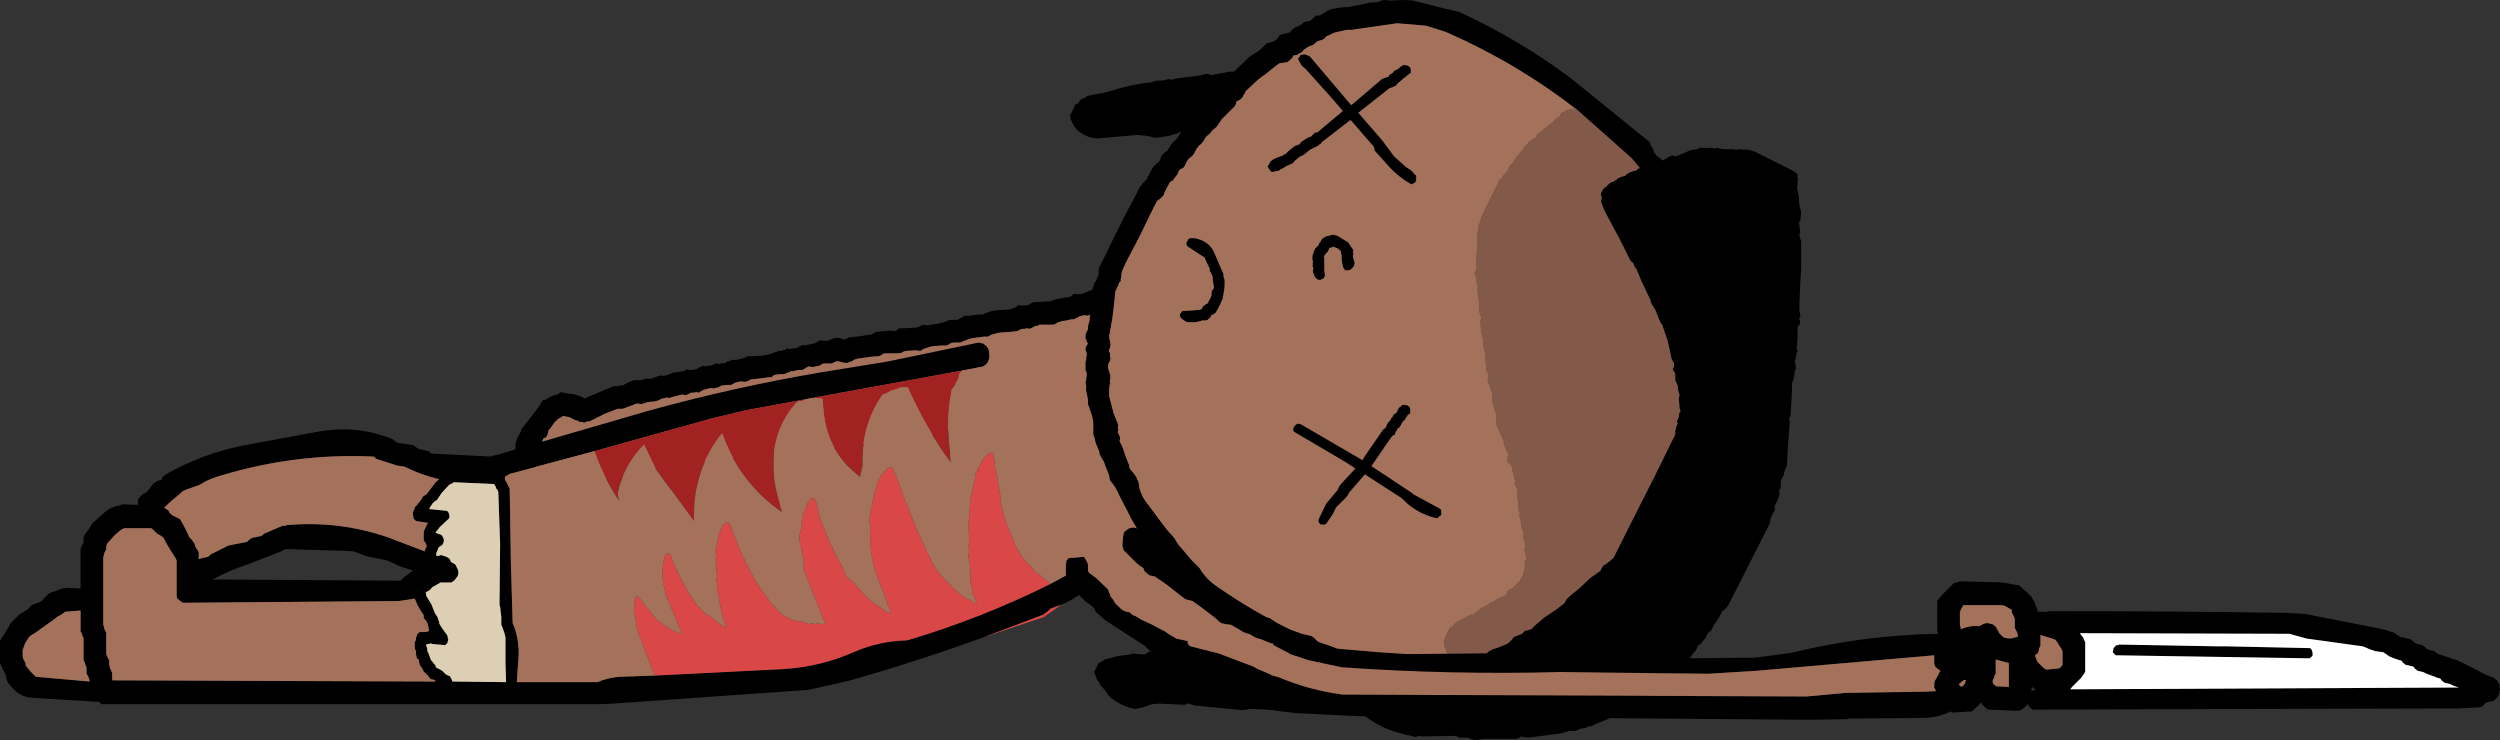
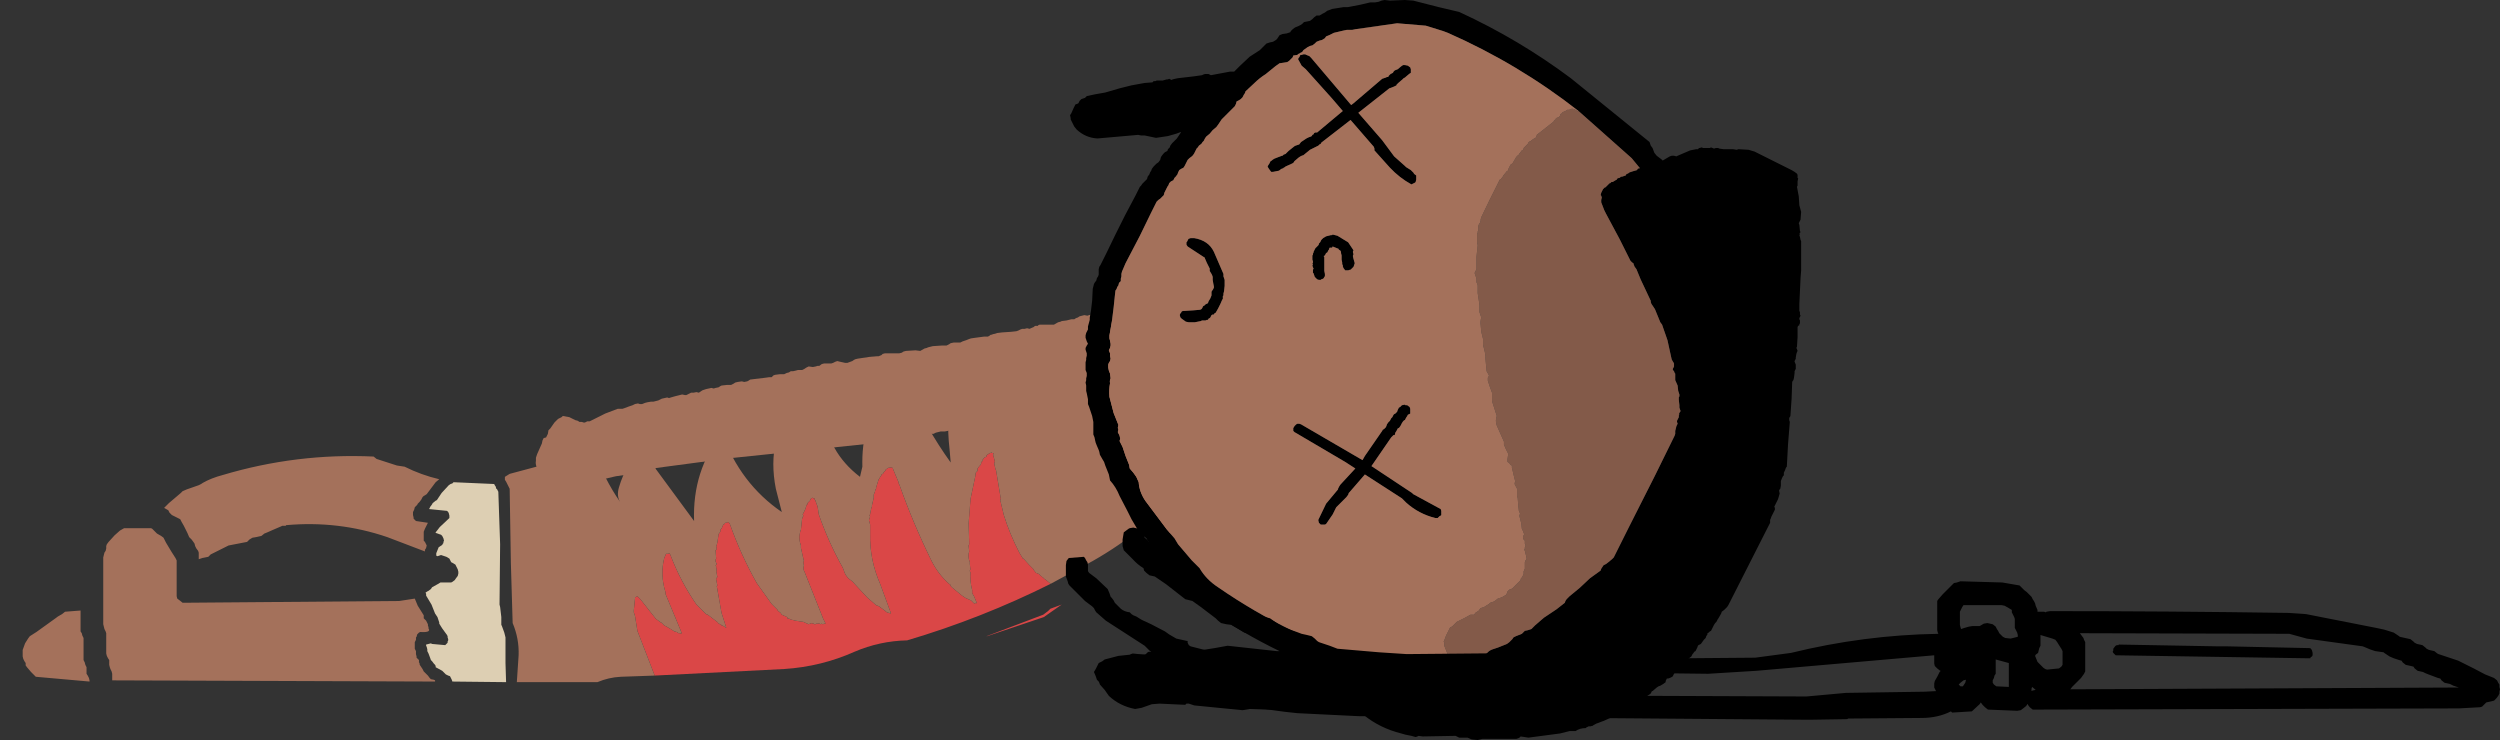
<svg xmlns="http://www.w3.org/2000/svg" height="62.0px" width="209.45px">
  <rect width="100%" height="100%" fill="#333333" stroke="none" />
  <g transform="matrix(1.0, 0.0, 0.0, 1.0, -18.55, -1.65)">
-     <path d="M98.7 28.45 L98.9 28.4 Q98.95 28.3 99.05 28.3 L99.4 28.1 99.75 28.1 100.55 28.0 100.95 28.0 Q101.0 27.9 101.1 27.9 L101.25 27.85 101.65 27.7 102.0 27.65 102.8 27.6 103.25 27.55 103.45 27.45 103.55 27.45 103.9 27.2 104.15 27.25 104.35 27.25 104.5 27.25 104.7 27.2 104.85 27.1 105.2 26.95 105.6 26.95 106.4 26.9 106.55 26.9 106.9 26.75 107.65 26.6 108.05 26.55 108.25 26.5 108.4 26.35 108.6 26.25 108.8 26.3 108.95 26.3 109.4 26.2 110.2 25.85 111.45 25.4 111.55 25.4 111.75 25.35 112.0 25.45 112.25 25.65 112.45 25.9 112.5 25.9 112.5 26.05 112.65 26.05 112.85 26.15 113.0 26.3 113.15 26.4 113.3 26.65 113.3 26.55 113.85 28.45 115.15 31.5 115.25 31.95 115.1 32.3 115.05 32.4 114.85 32.5 114.55 32.75 114.4 32.8 114.15 32.75 113.95 32.6 113.85 32.6 113.75 33.3 113.6 34.3 113.45 34.45 113.35 34.6 113.2 34.75 113.0 34.85 112.7 35.0 112.3 35.1 111.8 35.35 111.5 35.45 111.3 35.5 111.05 35.5 110.85 35.5 110.75 35.55 110.55 35.65 110.3 35.65 110.15 35.6 110.0 35.65 109.75 35.7 109.6 35.75 108.9 36.05 107.9 36.5 107.2 36.8 106.85 36.95 106.65 37.0 106.25 37.0 105.85 36.95 105.45 37.05 105.3 37.1 104.6 37.4 103.7 37.75 Q103.4 37.9 103.05 38.1 L102.9 38.15 102.7 38.2 102.5 38.15 102.3 38.2 102.15 38.25 101.9 38.3 101.45 38.55 100.75 38.8 100.05 39.15 99.7 39.25 99.55 39.25 99.35 39.25 99.15 39.3 98.95 39.35 98.75 39.4 98.65 39.5 98.45 39.55 98.25 39.6 98.05 39.65 97.85 39.7 97.65 39.65 97.45 39.7 97.3 39.8 97.15 39.8 97.0 39.9 96.1 39.85 94.9 39.85 93.9 39.9 Q93.85 39.9 93.75 40.0 93.6 40.05 93.4 40.15 L93.05 40.25 92.7 40.4 92.6 40.5 85.3 41.4 73.2 42.85 72.85 42.95 72.6 43.0 72.5 43.05 72.35 43.1 72.15 43.2 71.95 43.3 71.8 43.3 71.2 43.35 70.4 43.45 69.65 43.5 69.45 43.55 69.3 43.6 68.95 43.75 68.45 44.0 67.95 44.25 67.6 44.35 67.35 44.35 67.15 44.35 66.9 44.25 66.7 44.2 66.55 44.25 66.4 44.35 66.2 44.45 66.0 44.5 65.85 44.5 65.6 44.55 65.45 44.55 65.25 44.65 65.1 44.7 64.95 44.7 64.7 44.75 64.35 44.75 64.15 44.8 63.65 44.85 63.55 44.85 63.3 44.7 62.85 44.55 62.3 44.3 62.05 44.15 61.95 43.9 Q61.5 43.15 61.55 42.4 L61.6 42.1 61.5 41.65 61.45 41.25 61.4 40.95 61.7 39.8 61.75 38.8 61.85 38.5 61.9 38.3 62.2 37.8 62.25 37.55 62.4 37.4 62.95 36.7 63.6 35.85 64.05 35.15 64.25 35.15 64.55 34.95 64.9 34.8 65.25 34.7 65.55 34.5 65.75 34.55 66.05 34.6 66.25 34.65 66.45 34.65 66.7 34.7 66.85 34.75 67.15 34.85 67.4 34.95 67.5 35.05 67.95 34.85 69.85 34.05 70.05 34.0 70.25 34.0 70.6 33.95 70.8 33.9 71.15 33.7 71.65 33.5 71.85 33.5 72.05 33.5 72.3 33.5 72.45 33.45 72.65 33.4 72.8 33.35 73.0 33.4 73.2 33.35 73.35 33.25 73.55 33.25 Q73.6 33.15 73.7 33.15 L73.95 33.1 74.15 33.15 74.5 33.05 74.65 33.0 74.85 32.9 75.0 32.85 75.2 32.85 75.45 32.8 75.75 32.75 75.95 32.7 76.1 32.6 76.35 32.65 76.55 32.65 76.75 32.6 76.95 32.55 77.1 32.45 77.45 32.3 77.65 32.35 77.85 32.3 78.25 32.25 78.4 32.15 78.6 32.1 78.75 32.15 78.95 32.1 79.35 32.05 79.45 31.95 79.65 31.9 79.85 31.8 80.05 31.8 80.25 31.8 80.65 31.7 80.8 31.65 81.0 31.6 81.15 31.5 81.6 31.5 82.35 31.45 82.7 31.4 83.1 31.3 83.8 31.05 83.95 31.05 84.15 31.0 84.35 30.95 84.5 30.85 84.7 30.9 84.9 30.85 85.35 30.8 85.45 30.7 85.6 30.65 85.8 30.55 86.05 30.6 Q86.1 30.5 86.2 30.55 L86.6 30.45 86.85 30.4 86.95 30.35 87.25 30.15 87.5 30.2 87.75 30.2 87.9 30.2 88.05 30.15 88.25 30.05 88.6 29.95 88.8 29.95 89.05 30.0 89.2 30.1 89.45 30.05 89.6 29.95 89.8 29.9 90.35 29.85 91.35 29.7 91.5 29.7 91.7 29.6 91.85 29.5 92.05 29.45 92.45 29.4 93.2 29.35 93.45 29.4 93.65 29.35 93.75 29.25 93.9 29.15 94.35 29.15 95.15 29.1 95.3 29.1 95.5 29.05 95.7 28.95 95.9 28.85 96.25 28.9 97.0 28.8 97.4 28.7 97.6 28.65 97.75 28.6 98.15 28.45 98.3 28.45 98.5 28.45 98.7 28.45 M111.45 27.4 L111.2 27.5 110.0 28.0 109.8 28.05 109.65 28.1 109.4 28.05 109.0 28.15 108.85 28.25 108.7 28.3 108.55 28.4 108.3 28.4 107.9 28.5 107.5 28.55 107.4 28.6 107.2 28.65 106.85 28.85 106.5 28.85 105.7 28.85 Q105.55 28.85 105.5 28.95 L105.3 28.95 Q105.25 28.95 105.15 29.05 L104.8 29.2 104.6 29.15 104.4 29.2 104.2 29.2 104.05 29.25 103.85 29.35 103.7 29.4 103.25 29.45 102.5 29.5 102.1 29.55 101.95 29.6 101.75 29.65 101.45 29.85 101.0 29.85 100.25 29.95 99.9 30.0 99.75 30.05 99.5 30.15 99.2 30.25 99.0 30.35 98.75 30.35 98.45 30.35 98.2 30.4 98.05 30.5 97.85 30.6 97.45 30.6 96.7 30.65 96.3 30.75 96.2 30.8 96.0 30.85 95.65 31.05 95.25 31.0 94.45 31.05 94.25 31.1 94.1 31.2 93.9 31.25 93.45 31.25 92.7 31.25 92.5 31.3 92.4 31.4 92.15 31.5 92.0 31.5 91.4 31.55 90.4 31.7 90.2 31.75 90.1 31.8 89.95 31.9 89.55 32.05 89.35 32.05 88.9 31.95 88.7 31.9 88.55 31.95 88.35 32.05 88.2 32.1 88.0 32.1 87.8 32.1 87.6 32.1 87.4 32.15 87.2 32.3 87.05 32.3 86.9 32.35 86.65 32.4 86.3 32.35 86.1 32.45 85.95 32.55 85.75 32.65 85.6 32.65 85.4 32.65 85.0 32.75 84.8 32.75 84.65 32.85 84.45 32.9 84.25 33.0 83.9 33.0 83.5 33.05 83.35 33.1 83.2 33.25 83.0 33.25 82.65 33.3 81.8 33.4 81.4 33.45 81.25 33.55 81.15 33.6 80.9 33.65 80.7 33.6 80.35 33.65 80.15 33.7 80.0 33.8 79.8 33.9 79.65 33.9 79.45 33.9 79.0 33.95 78.9 34.0 78.75 34.1 78.5 34.15 78.35 34.2 78.15 34.15 77.7 34.25 77.55 34.3 77.4 34.35 77.1 34.55 76.9 34.5 76.65 34.55 76.45 34.55 76.25 34.65 76.05 34.75 75.95 34.75 75.7 34.7 75.5 34.75 75.3 34.8 75.1 34.85 74.75 34.95 74.6 35.0 74.45 34.95 74.0 35.05 73.8 35.15 73.7 35.2 73.5 35.25 73.3 35.3 73.1 35.3 72.8 35.35 72.6 35.4 72.35 35.5 72.15 35.5 72.0 35.45 71.75 35.5 71.55 35.6 71.25 35.7 70.85 35.85 70.7 35.9 70.5 35.9 70.3 35.9 69.25 36.3 67.95 36.95 67.75 36.95 67.55 37.05 67.45 37.05 67.3 37.0 67.2 37.0 67.1 37.0 66.95 36.9 66.75 36.85 66.25 36.6 65.7 36.5 65.6 36.6 65.3 36.75 65.0 37.05 64.65 37.55 64.5 37.7 64.45 38.0 64.3 38.3 64.1 38.35 64.0 38.55 63.95 38.8 63.75 39.25 63.55 39.7 63.45 40.0 63.45 40.25 Q63.4 40.5 63.5 40.75 L63.4 41.05 63.45 41.25 63.5 42.1 63.45 42.45 63.6 42.85 63.75 42.9 63.95 42.9 64.15 42.8 64.35 42.8 64.55 42.85 64.7 42.75 64.9 42.7 65.1 42.7 65.3 42.65 Q65.35 42.6 65.4 42.7 L65.65 42.6 65.8 42.55 66.0 42.45 66.15 42.4 66.35 42.35 66.5 42.25 66.7 42.3 66.95 42.35 67.2 42.45 67.55 42.3 68.85 41.85 70.15 41.55 71.55 41.35 71.8 41.3 71.95 41.2 72.1 41.15 72.3 41.05 72.45 41.0 79.6 40.05 91.6 38.8 92.0 38.7 92.35 38.55 93.8 38.1 95.55 37.95 96.75 38.0 96.95 37.9 97.15 37.85 97.35 37.8 97.5 37.8 97.7 37.8 97.95 37.75 98.1 37.7 98.2 37.6 98.4 37.55 98.6 37.45 98.75 37.35 98.9 37.4 99.15 37.35 99.4 37.35 99.55 37.3 100.05 37.05 100.75 36.75 101.45 36.5 101.75 36.35 101.95 36.3 102.15 36.3 102.4 36.25 102.55 36.25 102.7 36.2 103.4 35.85 Q103.8 35.65 104.25 35.5 L104.95 35.2 105.15 35.1 105.3 35.15 105.7 35.15 106.1 35.1 106.5 35.05 106.65 35.0 107.5 34.6 108.5 34.15 109.5 33.75 109.8 33.75 109.95 33.7 110.2 33.75 110.3 33.65 110.5 33.55 110.7 33.45 110.9 33.45 111.05 33.45 111.25 33.45 111.45 33.4 111.6 33.3 111.7 33.05 111.8 32.95 111.85 32.9 111.8 32.45 111.85 32.15 112.1 30.75 112.2 29.95 Q111.7 28.75 111.5 27.45 L111.55 27.3 111.45 27.4" fill="#000000" fill-rule="evenodd" stroke="none" />
    <path d="M111.5 27.45 Q111.7 28.75 112.2 29.95 L112.1 30.75 111.85 32.15 111.8 32.45 111.85 32.9 111.8 32.95 111.7 33.05 111.6 33.3 111.45 33.4 111.25 33.45 111.05 33.45 110.9 33.45 110.7 33.45 110.5 33.55 110.3 33.65 110.2 33.75 109.95 33.7 109.8 33.75 109.5 33.75 108.5 34.15 107.5 34.6 106.65 35.0 106.5 35.05 106.1 35.1 105.7 35.15 105.3 35.15 105.15 35.1 104.95 35.2 104.25 35.5 Q103.8 35.65 103.4 35.85 L102.7 36.2 102.55 36.25 102.4 36.25 102.15 36.3 101.95 36.3 101.75 36.35 101.45 36.5 100.75 36.75 100.05 37.05 99.55 37.3 99.4 37.35 99.15 37.35 98.9 37.4 98.75 37.35 98.6 37.45 98.4 37.55 98.2 37.6 98.1 37.7 97.95 37.75 97.7 37.8 97.5 37.8 97.35 37.8 97.15 37.85 96.95 37.9 96.75 38.0 95.55 37.95 93.8 38.1 92.35 38.55 92.0 38.7 91.6 38.8 79.6 40.05 72.45 41.0 72.3 41.05 72.1 41.15 71.95 41.2 71.8 41.3 71.55 41.35 70.15 41.55 68.85 41.85 67.55 42.3 67.2 42.45 66.95 42.35 66.7 42.3 66.5 42.25 66.35 42.35 66.15 42.4 66.0 42.45 65.8 42.55 65.65 42.6 65.4 42.7 Q65.35 42.6 65.3 42.65 L65.1 42.7 64.9 42.7 64.7 42.75 64.55 42.85 64.35 42.8 64.15 42.8 63.95 42.9 63.75 42.9 63.6 42.85 63.45 42.45 63.5 42.1 63.45 41.25 63.4 41.05 63.5 40.75 Q63.4 40.5 63.45 40.25 L63.45 40.0 63.55 39.7 63.75 39.25 63.95 38.8 64.0 38.55 64.1 38.35 64.3 38.3 64.45 38.0 64.5 37.7 64.65 37.55 65.0 37.05 65.3 36.75 65.6 36.6 65.7 36.5 66.25 36.6 66.75 36.85 66.95 36.9 67.1 37.0 67.2 37.0 67.3 37.0 67.45 37.05 67.55 37.05 67.75 36.95 67.95 36.95 69.25 36.3 70.3 35.9 70.5 35.9 70.7 35.9 70.85 35.85 71.25 35.7 71.55 35.6 71.75 35.5 72.0 35.45 72.15 35.5 72.35 35.5 72.6 35.4 72.8 35.35 73.1 35.3 73.3 35.3 73.5 35.25 73.7 35.2 73.8 35.15 74.0 35.05 74.45 34.95 74.6 35.0 74.75 34.95 75.1 34.85 75.3 34.8 75.5 34.75 75.7 34.7 75.95 34.75 76.05 34.75 76.25 34.65 76.45 34.55 76.65 34.55 76.9 34.5 77.1 34.55 77.4 34.35 77.55 34.3 77.7 34.25 78.15 34.15 78.35 34.2 78.5 34.15 78.75 34.1 78.9 34.0 79.0 33.95 79.45 33.9 79.65 33.9 79.8 33.9 80.0 33.8 80.15 33.7 80.35 33.65 80.7 33.6 80.9 33.65 81.15 33.6 81.25 33.55 81.4 33.45 81.8 33.4 82.65 33.3 83.0 33.25 83.2 33.25 83.35 33.1 83.5 33.05 83.9 33.0 84.25 33.0 84.45 32.9 84.65 32.85 84.8 32.75 85.0 32.75 85.4 32.65 85.6 32.65 85.75 32.65 85.95 32.55 86.1 32.45 86.3 32.35 86.65 32.4 86.9 32.35 87.05 32.3 87.2 32.3 87.4 32.15 87.6 32.1 87.8 32.1 88.0 32.1 88.2 32.1 88.35 32.05 88.55 31.95 88.7 31.9 88.9 31.95 89.35 32.05 89.55 32.05 89.95 31.9 90.1 31.8 90.2 31.75 90.4 31.7 91.4 31.55 92.0 31.5 92.15 31.5 92.4 31.4 92.5 31.3 92.7 31.25 93.45 31.25 93.9 31.25 94.1 31.2 94.25 31.1 94.45 31.05 95.25 31.0 95.65 31.05 96.0 30.85 96.2 30.8 96.3 30.75 96.7 30.65 97.45 30.6 97.85 30.6 98.05 30.5 98.2 30.4 98.45 30.35 98.75 30.35 99.0 30.35 99.2 30.25 99.5 30.15 99.75 30.05 99.9 30.0 100.25 29.95 101.0 29.85 101.45 29.85 101.75 29.65 101.95 29.6 102.1 29.55 102.5 29.5 103.25 29.45 103.7 29.4 103.85 29.35 104.05 29.25 104.2 29.2 104.4 29.2 104.6 29.15 104.8 29.2 105.15 29.05 Q105.25 28.95 105.3 28.95 L105.5 28.95 Q105.55 28.85 105.7 28.85 L106.5 28.85 106.85 28.85 107.2 28.65 107.4 28.6 107.5 28.55 107.9 28.5 108.3 28.4 108.55 28.4 108.7 28.3 108.85 28.25 109.0 28.15 109.4 28.05 109.65 28.1 109.8 28.05 110.0 28.0 111.2 27.5 111.45 27.4 111.5 27.45" fill="#a4715b" fill-rule="evenodd" stroke="none" />
-     <path d="M116.7 45.05 L116.95 45.2 117.1 45.4 117.15 45.6 117.2 45.95 117.15 46.15 117.05 46.35 116.9 46.5 116.7 46.65 116.6 46.7 116.3 46.8 116.45 46.7 116.6 46.5 116.7 45.05 M116.05 46.9 L114.0 48.4 112.85 49.1 108.15 52.0 107.5 52.3 106.55 52.65 106.35 52.85 106.15 53.0 105.95 53.15 101.2 54.95 Q95.45 57.05 89.6 58.7 L86.25 59.45 69.85 60.6 68.75 60.65 27.05 60.65 26.85 60.45 26.75 60.45 21.1 60.1 Q20.25 60.0 19.6 59.3 L19.25 58.9 19.15 58.7 19.0 58.15 18.55 57.2 18.55 57.05 18.55 56.45 18.55 55.55 18.55 55.35 18.65 55.15 19.0 54.65 19.45 53.85 19.65 53.65 19.85 53.45 20.2 53.1 20.55 52.9 20.9 52.7 21.0 52.55 21.2 52.35 21.45 52.25 21.9 52.1 22.15 51.9 22.3 51.7 22.7 51.35 22.95 51.25 23.4 51.1 23.7 50.95 24.0 50.95 24.0 50.9 25.3 50.95 25.3 50.6 25.3 47.8 25.3 47.6 25.4 47.4 25.5 47.2 25.55 47.05 25.55 46.85 25.55 46.65 25.65 46.45 25.75 46.3 26.05 45.9 26.25 45.55 26.45 45.35 27.4 44.5 Q27.8 44.2 28.3 44.05 L28.75 43.95 28.75 43.9 30.1 43.95 30.1 43.65 30.15 43.45 30.25 43.3 30.45 43.1 30.8 42.9 31.0 42.7 31.1 42.55 31.4 42.15 31.6 42.05 31.7 41.95 32.1 41.85 32.15 41.65 32.35 41.45 Q35.45 39.65 39.05 38.95 L45.0 37.85 Q48.4 37.2 51.45 38.45 L51.7 38.65 51.85 38.75 53.2 38.95 53.45 39.15 53.6 39.25 54.0 39.35 54.45 39.45 54.7 39.65 59.7 39.9 59.75 39.85 60.2 39.75 72.75 36.1 Q79.95 34.1 87.3 32.85 L92.85 31.95 100.55 30.35 100.95 30.45 101.05 30.55 101.2 30.65 101.35 30.85 101.4 31.0 101.45 31.4 101.45 31.6 101.4 31.75 101.35 31.95 101.2 32.15 100.95 32.35 99.15 32.7 86.55 35.0 86.05 35.1 81.15 36.0 78.2 36.7 68.35 39.45 61.25 41.35 60.85 41.6 60.85 41.75 60.85 41.85 60.95 42.0 61.15 42.4 61.25 42.6 61.35 48.8 61.5 53.85 Q62.05 55.15 62.0 56.55 L61.85 58.8 68.6 58.8 Q69.55 58.4 70.55 58.35 L73.4 58.25 84.25 57.7 Q87.35 57.5 90.15 56.25 92.25 55.35 94.55 55.3 100.8 53.45 106.6 50.55 L110.1 48.65 Q112.3 47.4 114.2 45.85 L114.6 45.65 114.85 45.45 115.2 45.1 115.4 45.05 115.5 46.6 115.7 46.75 116.05 46.9 M49.85 39.9 Q43.4 39.6 37.2 41.45 36.25 41.7 35.55 42.1 L35.4 42.2 35.2 42.3 34.2 42.65 33.85 42.8 33.7 42.95 32.7 43.8 32.3 44.2 32.65 44.4 32.75 44.6 32.95 44.8 33.25 44.95 33.65 45.15 33.75 45.35 33.95 45.7 34.25 46.3 34.4 46.65 34.6 46.85 34.75 47.05 34.85 47.2 34.9 47.4 35.0 47.6 35.15 47.8 35.2 47.95 35.2 48.5 35.5 48.4 36.0 48.3 36.2 48.1 37.7 47.35 39.25 47.05 39.45 46.85 39.7 46.7 40.0 46.65 40.45 46.55 40.7 46.35 40.95 46.25 41.4 46.05 42.1 45.75 42.2 45.7 42.5 45.7 42.5 45.65 Q46.9 45.25 51.0 46.65 L54.15 47.85 54.15 47.8 54.15 47.7 54.2 47.65 54.25 47.55 54.3 47.35 54.25 47.25 54.15 47.05 54.05 46.95 54.05 46.8 54.05 46.4 54.05 46.2 54.15 45.95 54.4 45.45 53.4 45.3 53.3 45.2 53.2 45.1 53.2 45.0 53.15 44.8 53.15 44.55 53.2 44.45 53.25 44.35 53.3 44.15 53.4 44.05 53.5 43.95 53.55 43.85 53.6 43.8 53.7 43.7 53.85 43.5 53.95 43.3 54.05 43.2 54.15 43.15 54.3 43.05 55.05 42.05 55.35 41.8 Q53.85 41.45 52.45 40.75 L51.8 40.65 50.1 40.1 49.85 39.9 M42.1 47.85 L39.25 48.95 Q37.75 49.45 36.35 50.2 L52.1 50.3 52.35 50.05 53.15 49.45 52.2 49.15 51.2 48.7 50.95 48.6 50.5 48.5 49.25 48.25 48.2 47.85 47.5 47.8 42.45 47.65 42.1 47.85 M56.3 42.2 L56.15 42.3 55.55 42.95 55.15 43.55 55.05 43.6 54.8 43.8 54.75 43.9 54.6 44.1 54.5 44.3 56.0 44.45 56.1 44.55 56.15 44.65 56.2 44.85 56.2 45.05 55.4 45.8 55.05 46.25 55.05 46.3 55.5 46.45 55.6 46.55 55.65 46.65 55.7 46.75 55.75 46.95 55.7 47.05 55.7 47.15 55.65 47.2 55.6 47.3 55.3 47.5 55.1 48.0 55.1 48.2 55.2 48.25 55.5 48.15 55.95 48.3 56.2 48.45 56.3 48.65 56.35 48.75 56.45 48.8 56.7 48.95 56.8 49.15 56.9 49.35 56.95 49.55 56.95 49.7 56.9 49.9 56.75 50.1 56.65 50.25 56.45 50.4 56.35 50.45 55.55 50.45 55.45 50.45 55.2 50.6 54.75 50.85 54.65 51.0 54.45 51.15 54.35 51.2 54.2 51.3 54.25 51.4 54.25 51.55 54.7 52.3 55.0 53.05 55.2 53.35 55.35 53.8 55.35 53.9 55.6 54.3 56.0 54.85 56.05 54.95 56.05 55.05 56.1 55.2 56.1 55.3 56.05 55.4 56.05 55.5 55.95 55.6 55.85 55.7 54.75 55.6 54.65 55.55 54.25 55.65 54.25 55.75 54.3 55.85 54.35 56.05 54.35 56.15 54.35 56.2 54.45 56.4 54.6 56.8 54.65 56.95 54.75 57.05 54.9 57.25 55.0 57.35 55.05 57.45 55.05 57.55 55.6 57.85 55.9 58.15 56.1 58.25 56.25 58.3 56.3 58.4 56.4 58.6 56.45 58.75 60.95 58.8 60.9 57.2 60.9 55.05 60.8 54.65 60.6 54.1 60.55 54.0 60.55 53.35 60.45 52.5 60.4 52.3 60.45 47.25 60.3 42.85 60.25 42.75 60.2 42.65 60.1 42.55 60.1 42.45 60.0 42.3 59.95 42.2 56.55 42.05 56.45 42.15 56.3 42.2 M55.0 58.65 L54.9 58.6 54.65 58.55 54.55 58.45 54.4 58.25 54.05 57.9 53.95 57.7 53.75 57.4 53.7 57.3 53.7 57.2 53.65 57.15 53.65 57.05 53.65 56.95 53.55 56.85 53.45 56.75 53.45 56.65 53.4 56.45 53.4 56.3 53.4 56.2 53.35 56.1 53.3 56.0 53.3 55.9 53.3 55.7 53.3 55.45 53.35 55.35 53.4 55.25 53.4 55.15 53.4 55.05 53.45 55.0 53.5 54.8 53.6 54.7 53.65 54.65 53.75 54.6 Q54.55 54.65 54.5 54.4 L54.45 54.3 54.45 54.2 54.4 54.05 54.4 53.95 54.35 53.85 54.3 53.75 54.25 53.65 54.15 53.55 54.05 53.45 54.05 53.4 54.05 53.3 54.05 53.2 53.55 52.4 53.3 51.8 52.0 52.0 33.85 52.15 33.6 51.95 33.4 51.8 33.35 51.6 33.35 50.65 33.35 49.35 33.35 48.6 33.25 48.4 32.9 47.85 32.45 47.1 32.25 46.7 32.05 46.55 31.7 46.35 31.5 46.15 31.3 45.95 31.2 45.9 28.95 45.9 28.6 46.1 28.15 46.5 27.65 47.05 27.5 47.25 27.45 47.4 27.45 47.6 27.4 47.8 27.3 47.95 27.25 48.15 27.2 48.35 27.2 48.7 27.2 50.95 27.2 53.95 27.25 54.15 27.3 54.35 27.4 54.55 27.45 54.7 27.45 54.9 27.45 55.3 27.45 55.85 27.45 56.2 27.45 56.4 27.5 56.6 27.6 56.8 27.7 56.95 27.7 57.15 27.7 57.35 27.75 57.55 27.8 57.7 27.9 57.9 27.95 58.1 27.95 58.3 27.95 58.45 27.95 58.65 55.0 58.75 55.1 58.75 55.0 58.65 M25.45 54.9 L25.4 54.7 25.3 54.55 25.3 53.8 25.3 52.8 24.0 52.9 23.75 53.1 23.4 53.3 23.2 53.45 21.6 54.6 21.05 54.95 20.9 55.15 20.65 55.55 20.45 56.1 20.45 56.3 20.45 56.45 20.45 56.65 20.5 56.85 20.6 57.05 20.7 57.2 20.7 57.4 20.85 57.6 21.15 57.95 21.55 58.35 26.05 58.75 26.05 58.65 26.0 58.45 25.9 58.25 25.8 58.1 25.8 57.9 25.8 57.7 25.8 57.55 25.7 57.35 25.65 57.15 25.55 56.95 25.55 56.8 25.55 56.4 25.55 55.85 25.55 55.45 25.55 55.3 25.55 55.1 25.45 54.9" fill="#000000" fill-rule="evenodd" stroke="none" />
-     <path d="M99.15 32.7 L98.9 33.0 98.9 33.1 98.85 33.2 98.9 33.25 98.85 33.35 98.8 33.45 98.75 33.55 98.65 33.7 98.55 33.95 98.45 34.1 98.35 34.2 98.3 34.25 Q97.8 36.65 98.1 39.25 L98.2 40.4 Q96.15 37.55 94.6 34.1 L94.45 34.1 94.2 34.1 93.8 34.15 93.75 34.25 93.6 34.25 93.5 34.3 93.45 34.35 93.25 34.35 93.0 34.5 92.55 34.7 92.5 34.7 Q90.7 37.25 90.8 40.75 L90.6 41.6 Q87.85 39.5 87.55 36.1 L87.45 35.05 86.95 35.0 86.55 35.0 99.15 32.7 M86.05 35.1 L85.95 35.15 85.85 35.2 85.75 35.25 85.7 35.25 85.6 35.25 85.5 35.25 85.4 35.3 85.3 35.35 Q82.7 38.25 83.55 42.6 L84.05 44.55 Q80.55 42.15 79.05 37.95 76.55 41.05 76.7 45.3 L73.5 40.95 72.5 38.9 Q71.0 40.45 70.4 42.5 70.2 43.2 70.5 43.7 69.15 41.75 68.35 39.45 L78.2 36.7 81.15 36.0 86.05 35.1" fill="#a22222" fill-rule="evenodd" stroke="none" />
    <path d="M107.5 52.3 L106.0 53.35 101.25 54.95 101.2 54.95 105.95 53.15 106.15 53.0 106.35 52.85 106.55 52.65 107.5 52.3 M73.4 58.25 L71.95 54.5 71.75 53.25 71.65 52.95 71.65 52.8 71.75 51.8 71.75 51.7 71.85 51.65 72.0 51.6 72.0 51.65 72.15 51.8 72.2 51.85 73.5 53.5 73.85 53.75 73.9 53.8 73.95 53.8 74.1 53.95 74.2 54.05 74.4 54.15 74.9 54.45 75.05 54.55 75.25 54.6 75.4 54.7 75.5 54.7 75.55 54.7 75.6 54.75 75.65 54.7 75.65 54.65 74.3 51.4 74.3 51.25 Q73.85 49.8 74.2 48.4 L74.35 48.05 74.45 48.05 74.55 48.05 74.6 48.0 74.65 48.0 74.7 48.1 Q75.55 50.35 76.9 52.3 L77.5 52.9 77.65 53.05 77.7 53.1 77.85 53.15 78.5 53.65 78.7 53.8 78.7 53.85 78.8 53.9 78.85 53.95 78.95 53.95 79.0 54.05 79.05 54.05 79.15 54.1 79.4 54.25 79.0 53.0 78.6 50.75 78.65 50.7 78.6 50.45 78.55 50.2 78.55 50.1 78.65 50.0 78.55 49.45 78.6 49.45 78.55 49.2 78.55 49.1 78.5 49.05 78.6 48.9 78.5 48.7 78.5 48.6 78.5 48.55 78.55 48.45 78.5 47.75 78.55 47.7 78.6 47.65 78.55 47.45 78.6 47.3 78.65 47.1 78.75 46.45 78.75 46.4 78.9 46.2 78.9 46.05 79.05 45.85 79.05 45.8 79.1 45.7 79.15 45.6 79.25 45.55 79.3 45.45 79.4 45.45 79.5 45.4 79.55 45.4 79.6 45.4 79.7 45.55 Q80.6 48.1 81.95 50.5 L83.2 52.25 83.7 52.75 83.7 52.8 83.95 53.0 84.05 53.15 84.5 53.35 84.55 53.5 84.6 53.45 84.7 53.5 84.8 53.55 85.0 53.6 85.2 53.65 85.85 53.75 86.3 53.95 86.55 53.85 86.6 53.9 86.65 53.85 86.7 53.9 86.8 53.95 86.85 53.95 86.95 53.9 87.05 53.9 87.1 53.9 87.15 53.85 87.2 53.9 87.3 53.95 87.35 53.9 87.5 53.95 87.6 53.9 87.7 53.9 87.7 53.85 87.5 53.45 85.95 49.55 Q85.8 49.3 85.9 49.05 L85.85 48.75 85.9 48.65 85.65 47.55 85.65 47.35 Q85.45 46.8 85.55 46.4 L85.6 46.15 85.65 46.05 85.75 45.1 85.8 45.0 85.8 44.95 85.85 44.9 85.85 44.85 85.8 44.75 86.0 44.35 86.1 44.05 86.1 43.95 86.15 43.95 86.2 43.9 86.2 43.85 86.2 43.8 86.25 43.75 86.4 43.6 86.5 43.4 86.65 43.35 86.7 43.4 86.8 43.4 86.8 43.5 86.85 43.55 87.05 44.1 87.15 44.75 Q87.95 47.05 89.15 49.2 L89.25 49.45 Q89.4 50.0 89.95 50.35 L91.2 51.7 91.95 52.35 92.2 52.45 92.6 52.75 92.75 52.85 92.75 52.9 92.8 52.9 92.85 52.95 93.2 53.05 92.3 50.6 Q91.4 48.55 91.45 46.4 L91.45 45.6 91.35 45.25 91.4 45.05 91.45 44.95 91.4 44.85 91.4 44.8 91.45 44.75 91.45 44.7 91.55 44.2 91.6 44.1 91.6 44.0 91.75 43.35 91.75 43.1 91.85 42.85 91.9 42.65 91.95 42.6 91.95 42.5 92.15 41.85 92.3 41.6 92.4 41.45 92.4 41.4 92.5 41.35 92.55 41.3 92.6 41.2 92.65 41.15 92.75 41.05 92.75 41.0 92.95 40.85 93.25 40.8 93.3 40.85 93.35 40.85 93.35 40.9 93.85 42.1 93.85 42.2 93.9 42.25 Q95.05 45.5 96.6 48.65 97.15 49.75 98.1 50.6 L98.15 50.6 98.2 50.75 98.35 50.9 99.15 51.55 99.45 51.75 99.9 51.95 100.15 52.2 100.2 52.2 100.25 52.2 100.3 52.15 100.4 52.2 100.15 51.6 100.0 51.35 100.0 51.1 Q99.8 50.35 99.85 49.6 L99.8 49.5 99.8 49.45 99.85 49.35 99.8 48.9 99.8 48.75 Q99.6 48.25 99.75 47.85 L99.7 47.4 99.7 47.35 99.75 47.25 99.75 47.2 99.7 45.5 99.85 43.6 99.85 43.5 100.25 41.6 100.3 41.25 100.35 41.2 100.45 41.1 100.45 41.05 100.45 40.9 100.6 40.7 100.7 40.6 100.75 40.5 100.75 40.4 100.8 40.35 100.8 40.3 100.85 40.3 100.9 40.2 100.85 40.15 100.9 40.15 101.0 40.0 101.2 39.9 101.2 39.8 101.25 39.75 101.35 39.7 101.4 39.65 101.65 39.55 101.65 39.6 101.75 39.6 101.8 39.65 101.75 39.75 101.9 40.3 101.85 40.5 101.95 40.95 102.0 41.05 102.4 43.45 102.35 43.55 102.65 44.8 Q103.15 46.4 103.95 47.95 L104.25 48.45 104.3 48.45 104.75 48.95 105.15 49.35 105.15 49.4 105.35 49.65 105.5 49.7 105.6 49.75 105.75 49.9 105.85 49.95 105.85 50.0 105.9 50.0 106.05 50.15 106.2 50.25 106.5 50.5 106.55 50.55 106.6 50.55 Q100.8 53.45 94.55 55.3 92.25 55.35 90.15 56.25 87.35 57.5 84.25 57.7 L73.4 58.25" fill="#da4747" fill-rule="evenodd" stroke="none" />
    <path d="M101.2 30.65 L101.3 30.6 101.25 30.55 101.15 30.4 101.15 30.2 101.2 30.05 101.35 29.85 101.55 29.7 108.8 28.9 111.05 28.9 111.35 29.05 112.1 29.5 112.4 29.75 112.55 29.85 113.1 30.05 113.35 30.2 113.45 30.4 114.4 31.85 115.35 33.6 115.4 33.75 115.4 33.95 115.4 34.15 115.55 34.35 115.75 34.7 116.0 35.1 116.1 35.25 116.15 35.45 116.15 35.65 116.15 35.85 116.25 36.0 116.35 36.2 116.5 36.4 116.6 36.6 116.7 39.4 116.7 44.45 116.7 45.05 116.6 46.5 116.45 46.7 116.3 46.8 116.05 46.9 115.7 46.75 115.5 46.6 115.4 45.05 115.2 45.1 114.85 45.45 114.6 45.65 114.2 45.85 Q112.3 47.4 110.1 48.65 L106.6 50.55 106.55 50.55 106.5 50.5 106.2 50.25 106.05 50.15 105.9 50.0 105.85 50.0 105.85 49.95 105.75 49.9 105.6 49.75 105.5 49.7 105.35 49.65 105.15 49.4 105.15 49.35 104.75 48.95 104.3 48.45 104.25 48.45 103.95 47.95 Q103.15 46.4 102.65 44.8 L102.35 43.55 102.4 43.45 102.0 41.05 101.95 40.95 101.85 40.5 101.9 40.3 101.75 39.75 101.8 39.65 101.75 39.6 101.65 39.6 101.65 39.55 101.4 39.65 101.35 39.7 101.25 39.75 101.2 39.8 101.2 39.9 101.0 40.0 100.9 40.15 100.85 40.15 100.9 40.2 100.85 40.3 100.8 40.3 100.8 40.35 100.75 40.4 100.75 40.5 100.7 40.6 100.6 40.7 100.45 40.9 100.45 41.05 100.45 41.1 100.35 41.2 100.3 41.25 100.25 41.6 99.85 43.5 99.85 43.6 99.7 45.5 99.75 47.2 99.75 47.25 99.7 47.35 99.7 47.4 99.75 47.85 Q99.6 48.25 99.8 48.75 L99.8 48.9 99.85 49.35 99.8 49.45 99.8 49.5 99.85 49.6 Q99.8 50.35 100.0 51.1 L100.0 51.35 100.15 51.6 100.4 52.2 100.3 52.15 100.25 52.2 100.2 52.2 100.15 52.2 99.9 51.95 99.45 51.75 99.15 51.55 98.35 50.9 98.2 50.75 98.15 50.6 98.1 50.6 Q97.15 49.75 96.6 48.65 95.05 45.5 93.9 42.25 L93.85 42.2 93.85 42.1 93.35 40.9 93.35 40.85 93.3 40.85 93.25 40.8 92.95 40.85 92.75 41.0 92.75 41.05 92.65 41.15 92.6 41.2 92.55 41.3 92.5 41.35 92.4 41.4 92.4 41.45 92.3 41.6 92.15 41.85 91.95 42.5 91.95 42.6 91.9 42.65 91.85 42.85 91.75 43.1 91.75 43.35 91.6 44.0 91.6 44.1 91.55 44.2 91.45 44.7 91.45 44.75 91.4 44.8 91.4 44.85 91.45 44.95 91.4 45.05 91.35 45.25 91.45 45.6 91.45 46.4 Q91.4 48.55 92.3 50.6 L93.2 53.05 92.85 52.95 92.8 52.9 92.75 52.9 92.75 52.85 92.6 52.75 92.2 52.45 91.95 52.35 91.2 51.7 89.95 50.35 Q89.4 50.0 89.25 49.45 L89.15 49.2 Q87.95 47.05 87.15 44.75 L87.05 44.1 86.85 43.55 86.8 43.5 86.8 43.4 86.7 43.4 86.65 43.35 86.5 43.4 86.4 43.6 86.25 43.75 86.2 43.8 86.2 43.85 86.2 43.9 86.15 43.95 86.1 43.95 86.1 44.05 86.0 44.35 85.8 44.75 85.85 44.85 85.85 44.9 85.8 44.95 85.8 45.0 85.75 45.1 85.65 46.05 85.6 46.15 85.55 46.4 Q85.45 46.8 85.65 47.35 L85.65 47.55 85.9 48.65 85.85 48.75 85.9 49.05 Q85.8 49.3 85.95 49.55 L87.5 53.45 87.7 53.85 87.7 53.9 87.6 53.9 87.5 53.95 87.35 53.9 87.3 53.95 87.2 53.9 87.15 53.85 87.1 53.9 87.05 53.9 86.95 53.9 86.85 53.95 86.8 53.95 86.7 53.9 86.65 53.85 86.6 53.9 86.55 53.85 86.3 53.95 85.85 53.75 85.2 53.65 85.0 53.6 84.8 53.55 84.7 53.5 84.6 53.45 84.55 53.5 84.5 53.35 84.05 53.15 83.95 53.0 83.7 52.8 83.7 52.75 83.2 52.25 81.95 50.5 Q80.6 48.1 79.7 45.55 L79.6 45.4 79.55 45.4 79.5 45.4 79.4 45.45 79.3 45.45 79.25 45.55 79.15 45.6 79.1 45.7 79.05 45.8 79.05 45.85 78.9 46.05 78.9 46.2 78.75 46.4 78.75 46.45 78.65 47.1 78.6 47.3 78.55 47.45 78.6 47.65 78.55 47.7 78.5 47.75 78.55 48.45 78.5 48.55 78.5 48.6 78.5 48.7 78.6 48.9 78.5 49.05 78.55 49.1 78.55 49.2 78.6 49.45 78.55 49.45 78.65 50.0 78.55 50.1 78.55 50.2 78.6 50.45 78.65 50.7 78.6 50.75 79.0 53.0 79.4 54.25 79.15 54.1 79.05 54.05 79.0 54.05 78.95 53.95 78.85 53.95 78.8 53.9 78.7 53.85 78.7 53.8 78.5 53.65 77.85 53.15 77.7 53.1 77.65 53.05 77.5 52.9 76.9 52.3 Q75.55 50.35 74.7 48.1 L74.65 48.0 74.6 48.0 74.55 48.05 74.45 48.05 74.35 48.05 74.2 48.4 Q73.85 49.8 74.3 51.25 L74.3 51.4 75.65 54.65 75.65 54.7 75.6 54.75 75.55 54.7 75.5 54.7 75.4 54.7 75.25 54.6 75.05 54.55 74.9 54.45 74.4 54.15 74.2 54.05 74.1 53.95 73.95 53.8 73.9 53.8 73.85 53.75 73.5 53.5 72.2 51.85 72.15 51.8 72.0 51.65 72.0 51.6 71.85 51.65 71.75 51.7 71.75 51.8 71.65 52.8 71.65 52.95 71.75 53.25 71.95 54.5 73.4 58.25 70.55 58.35 Q69.55 58.4 68.6 58.8 L61.85 58.8 62.0 56.55 Q62.05 55.15 61.5 53.85 L61.35 48.8 61.25 42.6 61.15 42.4 60.95 42.0 60.85 41.85 60.85 41.75 60.85 41.6 61.25 41.35 68.35 39.45 Q69.15 41.75 70.5 43.7 70.2 43.2 70.4 42.5 71.0 40.45 72.5 38.9 L73.5 40.95 76.7 45.3 Q76.55 41.05 79.05 37.95 80.55 42.15 84.05 44.55 L83.55 42.6 Q82.7 38.25 85.3 35.35 L85.4 35.3 85.5 35.25 85.6 35.25 85.7 35.25 85.75 35.25 85.85 35.2 85.95 35.15 86.05 35.1 86.55 35.0 86.95 35.0 87.45 35.05 87.55 36.1 Q87.85 39.5 90.6 41.6 L90.8 40.75 Q90.7 37.25 92.5 34.7 L92.55 34.7 93.0 34.5 93.25 34.35 93.45 34.35 93.5 34.3 93.6 34.25 93.75 34.25 93.8 34.15 94.2 34.1 94.45 34.1 94.6 34.1 Q96.15 37.55 98.2 40.4 L98.1 39.25 Q97.8 36.65 98.3 34.25 L98.35 34.2 98.45 34.1 98.55 33.95 98.65 33.7 98.75 33.55 98.8 33.45 98.85 33.35 98.9 33.25 98.85 33.2 98.9 33.1 98.9 33.0 99.15 32.7 100.95 32.35 101.2 32.15 101.35 31.95 101.4 31.75 101.45 31.6 101.45 31.4 101.4 31.0 101.35 30.85 101.2 30.65 M49.85 39.9 L50.1 40.1 51.8 40.65 52.45 40.75 Q53.85 41.45 55.35 41.8 L55.05 42.05 54.3 43.05 54.15 43.15 54.05 43.2 53.95 43.3 53.85 43.5 53.7 43.7 53.6 43.8 53.55 43.85 53.5 43.95 53.4 44.05 53.3 44.15 53.25 44.35 53.2 44.45 53.15 44.55 53.15 44.8 53.2 45.0 53.2 45.1 53.3 45.2 53.4 45.3 54.4 45.45 54.15 45.95 54.05 46.2 54.05 46.4 54.05 46.8 54.05 46.95 54.15 47.05 54.25 47.25 54.3 47.35 54.25 47.55 54.2 47.65 54.15 47.7 54.15 47.8 54.15 47.85 51.0 46.65 Q46.9 45.25 42.5 45.65 L42.5 45.7 42.2 45.7 42.1 45.75 41.4 46.05 40.95 46.25 40.7 46.35 40.45 46.55 40.0 46.65 39.7 46.7 39.45 46.85 39.25 47.05 37.7 47.35 36.2 48.1 36.0 48.3 35.5 48.4 35.2 48.5 35.2 47.95 35.15 47.8 35.0 47.6 34.9 47.4 34.85 47.2 34.75 47.05 34.6 46.85 34.4 46.65 34.25 46.3 33.95 45.7 33.75 45.35 33.65 45.15 33.25 44.95 32.95 44.8 32.75 44.6 32.65 44.4 32.3 44.2 32.7 43.8 33.7 42.95 33.85 42.8 34.2 42.65 35.2 42.3 35.4 42.2 35.55 42.1 Q36.25 41.7 37.2 41.45 43.4 39.6 49.85 39.9 M55.0 58.75 L27.95 58.65 27.95 58.45 27.95 58.3 27.95 58.1 27.9 57.9 27.8 57.7 27.75 57.55 27.7 57.35 27.7 57.15 27.7 56.95 27.6 56.8 27.5 56.6 27.45 56.4 27.45 56.2 27.45 55.85 27.45 55.3 27.45 54.9 27.45 54.7 27.4 54.55 27.3 54.35 27.25 54.15 27.2 53.95 27.2 50.95 27.2 48.7 27.2 48.35 27.25 48.15 27.3 47.95 27.4 47.8 27.45 47.6 27.45 47.4 27.5 47.25 27.65 47.05 28.15 46.5 28.6 46.1 28.95 45.9 31.2 45.9 31.3 45.95 31.5 46.15 31.7 46.35 32.05 46.55 32.25 46.7 32.45 47.1 32.9 47.85 33.25 48.4 33.35 48.6 33.35 49.35 33.35 50.65 33.35 51.6 33.4 51.8 33.6 51.95 33.85 52.15 52.0 52.0 53.3 51.8 53.55 52.4 54.05 53.2 54.05 53.3 54.05 53.4 54.05 53.45 54.15 53.55 54.25 53.65 54.3 53.75 54.35 53.85 54.4 53.95 54.4 54.05 54.45 54.2 54.45 54.3 54.5 54.4 Q54.55 54.65 53.75 54.6 L53.65 54.65 53.6 54.7 53.5 54.8 53.45 55.0 53.4 55.05 53.4 55.15 53.4 55.25 53.35 55.35 53.3 55.45 53.3 55.7 53.3 55.9 53.3 56.0 53.35 56.1 53.4 56.2 53.4 56.3 53.4 56.45 53.45 56.65 53.45 56.75 53.55 56.85 53.65 56.95 53.65 57.05 53.65 57.15 53.7 57.2 53.7 57.3 53.75 57.4 53.95 57.7 54.05 57.9 54.4 58.25 54.55 58.45 54.65 58.55 54.9 58.6 55.0 58.65 55.0 58.75 M25.45 54.9 L25.55 55.1 25.55 55.3 25.55 55.45 25.55 55.85 25.55 56.4 25.55 56.8 25.55 56.95 25.65 57.15 25.7 57.35 25.8 57.55 25.8 57.7 25.8 57.9 25.8 58.1 25.9 58.25 26.0 58.45 26.05 58.65 26.05 58.75 21.55 58.35 21.15 57.95 20.85 57.6 20.7 57.4 20.7 57.2 20.6 57.05 20.5 56.85 20.45 56.65 20.45 56.45 20.45 56.3 20.45 56.1 20.65 55.55 20.9 55.15 21.05 54.95 21.6 54.6 23.2 53.45 23.4 53.3 23.75 53.1 24.0 52.9 25.3 52.8 25.3 53.8 25.3 54.55 25.4 54.7 25.45 54.9" fill="#a4715b" fill-rule="evenodd" stroke="none" />
    <path d="M56.3 42.2 L56.45 42.15 56.55 42.05 59.95 42.2 60.0 42.3 60.1 42.45 60.1 42.55 60.2 42.65 60.25 42.75 60.3 42.85 60.45 47.25 60.4 52.3 60.45 52.5 60.55 53.35 60.55 54.0 60.6 54.1 60.8 54.65 60.9 55.05 60.9 57.2 60.95 58.8 56.45 58.75 56.4 58.6 56.3 58.4 56.25 58.3 56.1 58.25 55.9 58.15 55.6 57.85 55.05 57.55 55.05 57.45 55.0 57.35 54.9 57.25 54.75 57.05 54.65 56.95 54.6 56.8 54.45 56.4 54.35 56.2 54.35 56.15 54.35 56.05 54.3 55.85 54.25 55.75 54.25 55.65 54.65 55.55 54.75 55.6 55.85 55.7 55.95 55.6 56.05 55.5 56.05 55.4 56.1 55.3 56.1 55.2 56.05 55.05 56.05 54.95 56.0 54.85 55.6 54.3 55.35 53.9 55.35 53.8 55.2 53.35 55.0 53.05 54.7 52.3 54.25 51.55 54.25 51.4 54.2 51.3 54.35 51.2 54.45 51.15 54.65 51.0 54.75 50.85 55.2 50.6 55.45 50.45 55.55 50.45 56.35 50.45 56.45 50.4 56.65 50.25 56.75 50.1 56.9 49.9 56.95 49.7 56.95 49.55 56.9 49.35 56.8 49.15 56.7 48.95 56.45 48.8 56.35 48.75 56.3 48.65 56.2 48.45 55.95 48.3 55.5 48.15 55.2 48.25 55.1 48.2 55.1 48.0 55.3 47.5 55.6 47.3 55.65 47.2 55.7 47.15 55.7 47.05 55.75 46.95 55.7 46.75 55.65 46.65 55.6 46.55 55.5 46.45 55.05 46.3 55.05 46.25 55.4 45.8 56.2 45.05 56.2 44.85 56.15 44.65 56.1 44.55 56.0 44.45 54.5 44.3 54.6 44.1 54.75 43.9 54.8 43.8 55.05 43.6 55.15 43.55 55.55 42.95 56.15 42.3 56.3 42.2" fill="#ddcfb3" fill-rule="evenodd" stroke="none" />
    <path d="M165.55 14.35 L168.65 15.9 168.9 16.05 169.1 16.2 169.15 16.3 169.15 16.45 169.15 16.55 169.2 16.6 169.15 16.85 169.15 17.2 169.1 17.3 169.25 18.1 169.3 18.85 169.45 19.4 169.4 20.05 169.35 20.15 169.3 20.25 169.25 20.35 169.3 20.5 169.35 21.0 169.4 21.1 169.3 21.2 169.35 21.25 169.3 21.35 169.35 21.5 169.4 21.75 169.45 21.85 169.45 24.3 169.4 24.95 169.3 27.1 169.3 27.55 169.3 27.7 169.35 27.8 169.35 27.9 169.35 28.0 169.4 28.1 169.3 28.3 169.3 28.4 169.35 28.5 169.35 28.65 169.35 28.75 169.3 28.8 169.3 28.9 169.2 28.95 169.15 29.05 169.15 29.9 169.1 30.7 169.05 30.8 169.1 30.9 169.15 31.05 169.1 31.15 169.05 31.3 169.0 31.6 169.0 31.7 168.95 31.8 168.9 31.9 168.9 31.95 169.0 32.2 169.0 32.45 169.0 32.55 168.95 32.65 168.9 32.75 168.9 32.9 168.85 33.3 168.8 33.5 168.75 33.55 168.7 33.65 168.65 35.05 168.55 36.5 168.5 36.6 168.45 36.65 168.45 36.75 168.45 36.85 168.5 37.0 168.35 38.9 168.25 40.75 168.2 40.8 168.15 40.9 168.1 41.05 168.05 41.15 168.0 41.25 168.0 41.5 167.95 41.5 167.85 41.7 167.75 41.95 167.75 42.1 167.75 42.35 167.7 42.6 167.65 42.65 167.6 42.75 167.65 43.0 167.55 43.35 167.5 43.5 167.4 43.7 167.3 43.9 167.2 44.1 167.25 44.2 167.25 44.35 167.15 44.55 167.1 44.65 166.95 44.95 166.9 45.1 166.85 45.2 166.85 45.25 166.85 45.45 165.15 48.8 163.35 52.35 163.25 52.5 163.0 52.75 162.8 52.9 162.75 53.05 162.55 53.4 162.45 53.55 162.4 53.65 162.35 53.75 162.25 53.85 162.15 54.0 161.95 54.4 161.9 54.5 161.8 54.55 161.7 54.65 161.6 54.7 161.6 54.8 161.5 54.95 161.45 55.1 161.3 55.25 161.05 55.6 160.85 55.7 160.8 55.75 160.75 55.9 160.65 56.1 160.6 56.2 160.5 56.25 160.4 56.4 160.35 56.45 160.3 56.55 160.25 56.65 160.05 56.8 159.85 57.05 159.7 57.2 159.65 57.3 159.6 57.35 159.55 57.45 159.4 57.55 159.05 57.85 158.9 57.9 158.85 57.95 158.85 58.0 158.75 58.2 158.7 58.3 158.65 58.35 158.55 58.4 158.45 58.45 158.3 58.5 158.2 58.5 158.15 58.6 158.1 58.7 158.1 58.8 157.9 58.95 157.65 59.1 157.5 59.15 157.35 59.25 157.0 59.55 156.95 59.55 156.9 59.65 156.85 59.75 156.15 60.25 155.4 60.7 155.35 60.8 155.25 60.85 155.15 60.85 155.0 60.9 154.85 60.95 154.6 61.15 Q154.3 61.2 154.1 61.35 L154.0 61.4 153.9 61.5 153.8 61.65 153.45 61.8 152.9 62.05 152.75 62.1 152.5 62.2 Q152.3 62.25 152.05 62.4 L152.0 62.45 151.8 62.5 151.65 62.5 151.55 62.55 151.45 62.6 151.4 62.65 Q150.9 62.65 150.55 62.9 L150.05 62.9 149.25 63.1 146.6 63.45 145.95 63.35 145.85 63.45 145.75 63.5 145.6 63.55 142.75 63.55 142.35 63.65 141.85 63.6 141.5 63.45 140.8 63.45 140.5 63.3 137.75 63.35 137.4 63.3 137.3 63.35 137.15 63.4 136.8 63.3 136.3 63.2 135.95 63.1 Q134.15 62.65 132.8 61.55 L130.65 61.45 130.2 61.4 129.85 61.4 128.5 61.2 128.35 61.2 128.0 61.25 127.9 61.25 127.5 61.2 123.25 61.05 122.65 61.15 118.6 60.75 118.15 60.6 117.95 60.6 117.85 60.7 115.7 60.6 115.05 60.65 114.2 60.95 113.65 61.05 Q112.35 60.8 111.45 59.95 L111.1 59.45 110.7 59.0 110.65 58.85 110.6 58.75 110.45 58.6 110.35 58.3 110.2 57.95 110.35 57.7 110.55 57.3 110.6 57.2 110.7 57.15 110.9 57.05 111.1 56.9 112.25 56.6 113.2 56.5 113.3 56.45 113.45 56.4 Q115.15 56.6 116.85 56.35 L117.75 56.35 120.3 55.95 121.4 55.75 125.5 56.2 125.75 56.2 Q122.65 54.7 119.75 52.7 L118.4 51.5 118.15 51.25 117.15 50.05 116.8 49.7 115.55 48.2 115.5 48.05 115.3 47.9 115.0 47.6 114.9 47.3 114.75 47.0 114.65 46.85 114.6 46.75 114.35 46.55 114.05 46.25 113.85 46.0 113.35 45.15 113.0 44.45 112.35 43.2 Q112.05 42.45 111.55 41.9 L111.5 41.65 111.45 41.4 111.35 41.15 111.25 40.9 111.15 40.65 111.05 40.35 110.9 40.1 110.7 39.75 110.65 39.5 110.6 39.35 110.45 39.0 110.35 38.75 110.3 38.55 110.25 38.3 110.15 38.05 110.15 37.85 110.15 37.4 110.15 37.2 110.15 37.0 110.05 36.5 109.8 35.75 109.7 35.5 109.7 35.3 109.7 35.1 109.65 34.85 109.6 34.6 109.55 34.4 109.55 34.2 109.55 33.95 109.5 33.7 109.55 33.5 109.55 33.35 109.6 33.15 109.6 32.9 109.5 32.65 109.5 32.45 109.5 32.25 109.5 32.0 109.55 31.8 109.55 31.65 109.6 31.45 109.6 31.25 109.5 30.95 109.5 30.8 109.6 30.6 109.7 30.45 109.6 30.25 109.5 29.95 109.5 29.75 109.55 29.55 109.65 29.35 109.7 29.25 109.7 29.0 109.85 28.45 109.85 28.25 109.95 27.7 110.05 26.85 110.1 25.85 110.2 25.45 110.25 25.35 110.4 25.15 110.45 24.95 110.55 24.8 110.6 24.65 110.6 24.45 110.6 24.2 110.65 24.0 110.75 23.85 111.0 23.35 111.25 22.85 112.0 21.3 112.8 19.7 113.7 18.0 114.05 17.3 114.15 17.2 114.25 17.05 114.4 16.9 114.55 16.75 114.65 16.65 114.7 16.45 114.85 16.25 114.9 16.1 115.0 15.95 115.05 15.8 115.2 15.6 115.35 15.45 115.45 15.35 115.6 15.25 115.75 15.05 115.8 14.85 115.85 14.75 116.0 14.55 116.15 14.4 116.35 14.3 116.4 14.15 116.55 14.0 116.6 13.85 116.75 13.65 116.85 13.55 117.0 13.4 117.15 13.25 117.25 13.1 117.35 12.95 117.45 12.8 117.5 12.7 117.1 12.85 116.4 13.05 115.4 13.2 114.45 13.0 114.25 13.0 114.15 13.0 113.9 12.95 110.5 13.25 Q109.5 13.2 108.75 12.5 L108.55 12.25 108.3 11.75 108.25 11.65 108.25 11.55 108.2 11.3 108.3 11.15 108.5 10.7 108.65 10.4 108.8 10.35 108.9 10.3 108.95 10.2 109.0 10.1 109.05 10.05 109.1 10.0 109.15 9.95 109.3 9.9 109.45 9.85 109.55 9.75 109.6 9.7 110.3 9.55 111.15 9.4 112.35 9.05 113.35 8.8 114.45 8.6 115.1 8.55 115.2 8.45 115.35 8.45 115.45 8.4 115.95 8.4 116.3 8.3 116.4 8.3 116.5 8.25 116.7 8.35 116.8 8.3 117.0 8.25 117.25 8.2 118.55 8.05 119.25 7.95 119.35 7.9 119.5 7.85 119.6 7.85 119.65 7.85 119.8 7.85 120.0 7.95 121.6 7.65 121.95 7.65 122.05 7.55 122.45 7.15 123.25 6.4 124.1 5.85 124.5 5.45 124.65 5.3 124.95 5.2 125.2 5.15 125.45 5.0 125.55 4.9 125.65 4.75 125.75 4.6 126.0 4.5 126.35 4.45 126.65 4.35 126.7 4.25 126.85 4.1 127.05 3.95 127.3 3.85 127.5 3.75 127.65 3.65 127.8 3.5 128.05 3.45 128.3 3.4 128.5 3.25 128.65 3.1 128.85 2.95 129.1 2.95 129.35 2.8 129.55 2.7 129.75 2.55 129.9 2.5 130.15 2.4 131.1 2.25 131.45 2.25 132.5 2.05 133.35 1.85 133.75 1.85 134.05 1.8 134.3 1.7 134.55 1.65 135.0 1.7 136.25 1.65 136.95 1.7 139.1 2.25 140.8 2.65 Q145.8 4.95 150.15 8.2 L156.75 13.55 156.85 13.85 157.0 14.05 157.15 14.45 157.35 14.7 157.75 15.0 157.85 15.1 158.45 14.75 158.6 14.7 158.8 14.7 159.0 14.75 159.1 14.7 160.15 14.25 160.65 14.15 160.8 14.15 160.9 14.05 160.95 14.05 161.1 14.0 161.25 14.05 161.4 14.05 161.7 14.05 161.8 14.05 161.9 14.0 162.15 14.1 162.3 14.05 162.4 14.05 162.5 14.05 162.6 14.1 162.95 14.15 163.1 14.15 163.75 14.15 164.05 14.2 164.2 14.15 165.05 14.2 165.55 14.35 M140.2 57.4 L140.2 57.45 140.3 57.45 140.3 57.6 140.35 57.65 140.45 57.6 140.6 57.55 140.9 57.6 141.0 57.6 141.25 57.5 141.3 57.4 141.35 57.3 141.35 57.25 141.4 57.2 141.4 57.05 141.65 57.0 142.0 56.95 142.25 56.85 142.45 56.75 142.7 56.65 142.9 56.55 143.1 56.4 Q143.3 56.15 143.6 56.05 L144.05 55.9 144.8 55.6 145.0 55.45 145.1 55.35 145.25 55.2 145.35 55.05 145.55 54.95 145.8 54.85 146.05 54.75 146.2 54.6 146.3 54.5 146.55 54.45 146.85 54.35 147.15 54.05 147.9 53.4 148.95 52.7 149.65 52.15 149.7 52.0 149.8 51.85 150.05 51.6 150.9 50.9 151.75 50.1 152.65 49.45 152.7 49.3 152.8 49.15 152.9 49.0 153.1 48.9 153.3 48.75 153.6 48.5 153.75 48.35 155.0 45.85 157.2 41.5 158.85 38.15 158.9 38.0 158.9 37.75 158.95 37.55 159.0 37.35 159.05 37.25 159.1 37.15 159.05 37.0 159.05 36.9 159.15 36.7 159.2 36.6 159.2 36.45 159.25 36.4 159.2 36.35 159.25 36.25 159.3 36.15 159.35 36.1 159.3 35.95 159.25 35.8 159.25 35.6 159.2 35.15 159.2 35.05 159.2 34.95 159.25 34.85 159.25 34.7 159.15 34.4 159.1 33.95 158.9 33.5 158.9 32.95 158.85 32.9 158.8 32.75 158.7 32.65 158.7 32.55 158.8 32.35 158.8 32.25 158.8 32.1 158.65 31.85 158.6 31.75 158.25 30.15 157.85 29.0 157.8 28.85 157.65 28.65 157.2 27.55 156.9 27.1 156.85 26.95 156.85 26.85 156.8 26.75 156.0 25.05 155.65 24.2 155.5 24.0 155.4 23.75 155.4 23.7 155.3 23.65 155.15 23.5 154.5 22.2 154.25 21.7 153.1 19.55 152.95 19.25 152.7 18.6 152.7 18.5 152.7 18.4 152.75 18.2 152.7 18.05 152.65 18.0 152.7 17.8 152.85 17.5 153.0 17.35 153.05 17.35 153.1 17.3 153.4 17.0 153.45 17.0 153.55 16.9 153.65 16.9 153.9 16.75 154.0 16.7 154.05 16.6 154.2 16.55 154.25 16.55 154.35 16.45 154.45 16.45 154.75 16.35 154.8 16.25 154.9 16.2 155.0 16.15 155.05 16.1 155.35 16.0 155.7 15.9 155.75 15.8 155.85 15.75 155.95 15.75 155.25 14.9 150.8 10.95 Q145.75 7.0 139.85 4.4 L139.45 4.25 138.0 3.8 135.6 3.6 132.1 4.1 131.85 4.15 131.4 4.15 131.15 4.2 130.3 4.4 129.9 4.6 129.65 4.7 129.55 4.85 129.3 5.0 129.1 5.05 128.85 5.15 128.7 5.3 128.5 5.45 128.3 5.5 128.1 5.6 127.75 5.85 127.65 6.0 127.45 6.1 127.4 6.15 Q127.3 6.15 127.25 6.25 L126.9 6.3 126.85 6.45 126.7 6.6 126.55 6.75 126.4 6.85 126.1 6.9 125.75 6.95 125.4 7.2 124.6 7.85 Q124.05 8.2 123.6 8.65 L122.9 9.3 122.85 9.45 122.75 9.6 122.65 9.8 122.5 9.95 122.35 10.05 122.15 10.15 122.1 10.35 122.0 10.55 121.9 10.65 121.75 10.8 121.45 11.1 121.2 11.35 120.9 11.65 120.8 11.8 120.7 11.95 120.6 12.1 120.45 12.3 120.15 12.55 119.9 12.85 119.6 13.1 119.5 13.25 119.4 13.45 119.3 13.55 119.2 13.7 119.0 13.85 118.9 14.0 118.8 14.1 118.7 14.3 118.6 14.5 118.5 14.65 118.4 14.75 118.2 14.9 118.05 15.05 117.95 15.25 117.9 15.35 117.8 15.55 117.7 15.7 117.5 15.8 117.35 15.9 117.25 16.1 117.2 16.25 117.05 16.45 116.95 16.55 116.85 16.75 116.65 16.85 116.5 17.0 116.45 17.15 116.35 17.3 116.25 17.5 116.1 17.8 116.05 18.0 115.9 18.15 115.75 18.3 115.6 18.4 115.45 18.55 114.95 19.55 114.05 21.4 112.85 23.7 112.55 24.4 112.5 24.6 112.5 24.8 112.45 25.0 112.45 25.2 112.3 25.35 112.25 25.55 112.15 25.7 112.1 25.85 112.0 26.0 111.95 26.45 111.85 27.4 111.7 28.6 111.5 29.75 111.5 30.0 111.55 30.2 111.6 30.45 111.6 30.6 111.55 30.8 111.45 31.0 111.55 31.25 111.55 31.45 111.6 31.7 111.55 31.9 111.45 32.05 111.4 32.2 111.4 32.45 111.45 32.7 111.55 32.95 111.6 33.35 Q111.5 33.55 111.55 33.75 111.45 34.3 111.5 34.9 L111.85 36.25 112.25 37.25 112.2 37.5 112.25 37.65 112.2 37.85 112.35 38.15 112.4 38.4 112.35 38.6 112.5 38.9 112.6 39.1 112.85 39.85 113.15 40.6 113.2 40.9 113.5 41.25 113.75 41.6 113.95 42.05 Q114.0 42.85 114.5 43.6 L116.3 46.0 116.95 46.75 117.25 47.25 118.4 48.6 119.05 49.25 Q119.6 50.2 120.6 50.85 126.6 55.0 133.6 57.15 L135.25 57.65 135.55 57.55 136.0 57.55 137.3 57.55 138.15 57.75 138.45 57.65 138.7 57.65 140.15 57.4 140.2 57.4 M136.75 7.55 L136.75 7.65 136.75 7.75 136.6 7.85 136.25 8.15 136.15 8.2 136.05 8.3 135.7 8.6 135.65 8.65 135.55 8.75 135.55 8.8 135.45 8.85 135.35 8.9 135.1 9.0 134.95 9.05 132.35 11.1 134.35 13.4 135.35 14.75 136.25 15.55 136.35 15.65 136.75 15.9 136.95 16.1 137.0 16.15 137.0 16.2 137.2 16.35 137.2 16.5 137.2 16.6 137.2 16.7 137.15 16.9 137.1 16.95 137.0 17.0 136.9 17.05 136.8 17.1 Q135.8 16.55 135.0 15.7 L133.7 14.25 133.7 14.1 133.65 13.95 131.7 11.7 129.25 13.6 129.2 13.7 129.1 13.75 129.0 13.85 128.3 14.2 127.75 14.65 127.6 14.7 127.5 14.75 127.35 14.85 127.0 15.15 126.9 15.3 126.7 15.4 126.25 15.6 126.2 15.65 126.1 15.7 126.05 15.75 125.9 15.8 125.7 15.95 125.2 16.05 125.05 16.05 124.9 15.85 124.8 15.7 124.75 15.6 124.8 15.5 124.9 15.35 125.0 15.15 125.1 15.1 125.15 15.05 125.3 14.95 125.55 14.85 125.95 14.7 126.0 14.7 126.1 14.6 126.25 14.55 126.5 14.3 127.0 13.9 127.1 13.85 127.25 13.8 127.4 13.75 127.55 13.55 128.0 13.25 128.1 13.2 128.2 13.15 128.35 13.1 128.45 13.05 128.5 12.95 128.6 12.9 128.65 12.8 128.75 12.75 128.9 12.75 131.05 10.95 130.15 9.9 127.95 7.45 127.6 7.15 127.3 6.6 127.35 6.5 127.4 6.45 127.45 6.35 127.5 6.25 127.6 6.25 127.75 6.2 127.9 6.2 128.0 6.25 128.25 6.35 128.4 6.5 131.75 10.45 131.95 10.3 134.35 8.25 134.5 8.2 134.65 8.15 134.75 8.1 134.85 8.1 134.9 8.0 134.95 7.95 135.05 7.85 135.15 7.8 135.25 7.75 135.3 7.65 135.35 7.6 135.4 7.55 135.65 7.45 135.95 7.2 136.1 7.1 136.25 7.1 136.5 7.15 136.7 7.3 136.75 7.45 136.75 7.55 M118.6 21.6 Q119.8 21.8 120.25 22.75 L121.05 24.6 121.05 24.7 121.05 24.8 121.1 24.95 121.15 25.1 121.15 25.15 121.15 25.6 121.1 26.05 121.05 26.25 121.05 26.4 121.0 26.45 121.0 26.6 121.0 26.7 120.95 26.75 120.8 27.1 120.6 27.5 120.4 27.85 120.3 27.9 120.25 28.0 120.15 28.0 120.05 28.05 120.0 28.15 119.95 28.25 119.9 28.3 119.8 28.35 119.75 28.45 119.65 28.45 119.55 28.5 119.25 28.5 119.15 28.55 118.65 28.65 118.15 28.65 117.9 28.6 117.55 28.35 117.45 28.25 117.4 28.1 117.4 28.0 117.45 27.9 117.5 27.85 117.55 27.75 117.65 27.7 117.75 27.7 118.55 27.65 119.1 27.6 119.2 27.55 119.25 27.5 119.3 27.4 119.35 27.3 119.45 27.25 119.55 27.15 119.65 27.1 119.75 27.05 119.8 26.9 119.95 26.65 120.05 26.4 120.05 26.35 120.05 26.2 120.05 26.1 120.1 26.0 120.15 25.95 120.2 25.85 120.25 25.75 120.25 25.65 120.2 25.4 120.15 25.1 120.15 24.85 120.1 24.7 120.05 24.6 119.9 24.35 119.9 24.25 119.9 24.15 119.65 23.65 119.5 23.3 119.5 23.25 118.05 22.3 117.95 22.15 117.95 22.05 117.95 21.95 118.0 21.9 118.05 21.8 118.1 21.7 118.15 21.65 118.3 21.6 118.4 21.6 118.45 21.6 118.6 21.6 M130.6 21.4 L131.5 21.95 131.9 22.55 131.95 22.65 131.9 22.7 131.9 22.8 131.95 22.95 131.9 23.05 131.9 23.15 131.95 23.35 132.05 23.7 131.95 24.0 131.85 24.1 131.8 24.15 131.7 24.25 131.65 24.25 131.5 24.3 131.25 24.3 131.1 24.1 131.05 23.95 131.05 23.85 131.0 23.8 131.0 23.65 130.95 23.4 130.95 23.3 130.95 23.2 130.95 23.05 130.9 22.85 130.9 22.75 130.85 22.65 130.7 22.55 130.7 22.5 130.2 22.3 130.15 22.4 129.95 22.4 129.9 22.5 129.9 22.55 129.85 22.6 129.8 22.7 129.75 22.8 129.65 22.85 129.6 22.95 129.55 23.05 129.45 23.1 129.5 23.2 129.5 23.65 129.5 24.35 129.55 24.6 129.55 24.7 129.55 24.8 129.5 24.85 129.45 24.95 129.4 25.0 129.25 25.05 129.2 25.1 129.05 25.1 128.9 25.05 128.85 25.0 128.7 24.85 128.65 24.7 128.6 24.55 128.55 24.5 128.55 24.4 128.55 24.25 128.6 24.15 128.55 24.05 128.5 23.9 128.55 23.8 128.5 23.75 128.55 23.65 128.55 23.55 128.5 23.4 128.5 23.3 128.5 23.2 128.5 23.05 128.55 23.0 128.55 22.9 128.6 22.8 128.6 22.75 128.65 22.65 128.7 22.55 128.75 22.45 128.8 22.4 128.9 22.3 129.0 22.2 129.05 22.1 129.05 22.05 129.15 21.95 129.25 21.75 129.35 21.65 129.4 21.6 129.65 21.45 130.05 21.35 130.15 21.35 130.2 21.3 130.4 21.35 130.6 21.4 M136.3 35.6 L136.45 35.6 136.65 35.75 136.7 35.9 136.7 36.0 136.7 36.15 136.7 36.25 136.7 36.3 136.6 36.35 136.5 36.4 136.45 36.5 136.35 36.65 136.25 36.85 136.2 36.85 136.1 36.95 136.0 37.1 135.95 37.2 135.9 37.3 135.8 37.45 135.75 37.5 135.65 37.55 135.6 37.65 135.55 37.75 135.45 37.9 135.4 38.1 135.3 38.1 135.25 38.15 135.1 38.3 133.45 40.7 136.85 42.95 136.95 43.05 139.25 44.3 139.3 44.45 139.3 44.55 139.3 44.7 139.3 44.8 139.25 44.85 139.15 44.9 139.1 44.95 139.0 45.05 138.9 45.05 138.8 45.05 Q137.4 44.7 136.35 43.75 L136.0 43.4 132.9 41.4 131.6 42.9 131.55 42.95 131.5 43.1 131.35 43.3 131.0 43.65 130.5 44.15 130.2 44.75 129.65 45.55 129.55 45.6 129.45 45.6 129.35 45.6 129.2 45.6 129.05 45.45 129.0 45.25 129.0 45.2 129.65 43.85 130.65 42.65 130.65 42.6 130.75 42.4 130.85 42.25 132.1 40.9 131.25 40.35 127.0 37.85 126.9 37.75 126.9 37.65 126.9 37.5 126.95 37.45 127.0 37.35 127.1 37.25 Q127.2 37.15 127.25 37.15 L127.35 37.15 127.4 37.15 127.55 37.2 132.7 40.2 132.9 39.85 134.35 37.75 134.4 37.65 134.5 37.6 134.65 37.45 134.7 37.35 134.75 37.2 134.85 37.05 134.95 36.95 135.0 36.9 135.05 36.8 135.1 36.7 135.2 36.6 135.3 36.4 135.35 36.35 135.45 36.3 135.55 36.2 135.6 36.15 135.65 36.0 135.75 35.8 135.85 35.75 136.0 35.6 136.25 35.55 136.3 35.6" fill="#000000" fill-rule="evenodd" stroke="none" />
    <path d="M150.8 10.95 L155.25 14.9 155.95 15.75 155.85 15.75 155.75 15.8 155.7 15.9 155.35 16.0 155.05 16.1 155.0 16.15 154.9 16.2 154.8 16.25 154.75 16.35 154.45 16.45 154.35 16.45 154.25 16.55 154.2 16.55 154.05 16.6 154.0 16.7 153.9 16.75 153.65 16.9 153.55 16.9 153.45 17.0 153.4 17.0 153.1 17.3 153.05 17.35 153.0 17.35 152.85 17.5 152.7 17.8 152.65 18.0 152.7 18.05 152.75 18.2 152.7 18.4 152.7 18.5 152.7 18.6 152.95 19.25 153.1 19.55 154.25 21.7 154.5 22.2 155.15 23.5 155.3 23.65 155.4 23.7 155.4 23.75 155.5 24.0 155.65 24.2 156.0 25.05 156.8 26.75 156.85 26.85 156.85 26.95 156.9 27.1 157.2 27.55 157.65 28.65 157.8 28.85 157.85 29.0 158.25 30.15 158.6 31.75 158.65 31.85 158.8 32.1 158.8 32.25 158.8 32.35 158.7 32.55 158.7 32.65 158.8 32.75 158.85 32.9 158.9 32.95 158.9 33.5 159.1 33.95 159.15 34.4 159.25 34.7 159.25 34.85 159.2 34.95 159.2 35.05 159.2 35.15 159.25 35.6 159.25 35.8 159.3 35.95 159.35 36.1 159.3 36.15 159.25 36.25 159.2 36.35 159.25 36.4 159.2 36.45 159.2 36.6 159.15 36.7 159.05 36.9 159.05 37.0 159.1 37.15 159.05 37.25 159.0 37.35 158.95 37.55 158.9 37.75 158.9 38.0 158.85 38.15 157.2 41.5 155.0 45.85 153.75 48.35 153.6 48.5 153.3 48.75 153.1 48.9 152.9 49.0 152.8 49.15 152.7 49.3 152.65 49.45 151.75 50.1 150.9 50.9 150.05 51.6 149.8 51.85 149.7 52.0 149.65 52.15 148.95 52.7 147.9 53.4 147.15 54.05 146.85 54.35 146.55 54.45 146.3 54.5 146.2 54.6 146.05 54.75 145.8 54.85 145.55 54.95 145.35 55.05 145.25 55.2 145.1 55.35 145.0 55.45 144.8 55.6 144.05 55.9 143.6 56.05 Q143.3 56.15 143.1 56.4 L142.9 56.55 142.7 56.65 142.45 56.75 142.25 56.85 142.0 56.95 141.65 57.0 141.4 57.05 141.4 57.2 141.35 57.25 141.35 57.3 141.3 57.4 141.25 57.5 141.0 57.6 140.9 57.6 140.6 57.55 140.45 57.6 140.35 57.65 140.3 57.6 140.3 57.45 140.2 57.45 140.2 57.4 140.1 57.25 139.95 57.15 139.9 57.0 139.9 56.9 139.95 56.8 139.75 56.25 139.55 55.75 139.55 55.65 139.55 55.5 139.5 55.4 139.55 55.3 139.7 54.9 139.95 54.4 140.05 54.2 140.2 54.15 140.45 53.9 140.6 53.75 140.7 53.7 140.8 53.65 140.9 53.6 141.0 53.55 141.3 53.4 141.75 53.15 141.85 53.15 142.05 53.15 142.15 53.0 142.45 52.8 142.55 52.65 142.6 52.6 142.75 52.55 142.9 52.5 143.05 52.4 143.3 52.25 143.4 52.15 143.55 52.1 143.7 52.05 143.85 51.95 144.1 51.75 144.2 51.75 144.35 51.7 144.45 51.65 144.7 51.5 144.75 51.45 144.8 51.35 144.85 51.2 144.9 51.15 145.0 51.05 145.15 51.0 145.25 50.95 145.45 50.75 145.8 50.4 145.95 50.25 145.95 50.15 146.0 50.1 146.1 49.95 146.15 49.85 146.2 49.75 146.2 49.65 146.2 49.5 146.25 49.45 146.25 49.4 146.3 49.3 146.3 49.05 146.3 48.75 146.35 48.65 146.35 48.6 146.4 48.55 146.45 48.45 146.4 48.2 146.3 47.8 146.25 47.7 146.3 47.6 146.3 47.5 146.35 47.4 146.35 47.3 146.3 47.2 146.3 46.95 146.2 46.85 146.15 46.75 146.15 46.6 146.2 46.5 146.25 46.4 146.2 46.3 146.15 46.15 146.05 45.95 146.0 45.5 145.85 44.9 145.85 44.8 145.9 44.7 145.85 44.55 145.8 44.45 145.75 44.0 145.7 43.35 145.65 43.25 145.65 43.15 145.65 43.0 145.65 42.9 145.65 42.8 145.65 42.7 145.65 42.6 145.55 42.4 145.5 42.35 145.45 42.2 145.45 42.1 145.5 42.0 145.35 41.4 145.2 40.75 145.25 40.7 145.2 40.65 145.1 40.6 145.0 40.45 144.85 40.35 144.85 40.1 144.9 39.75 144.9 39.65 144.7 39.25 144.55 38.9 144.55 38.75 144.55 38.65 143.95 37.3 Q143.8 36.9 143.95 36.5 L143.55 35.25 143.55 34.55 143.35 34.0 143.2 33.55 143.2 33.4 143.2 33.3 143.25 33.2 143.3 33.15 143.25 33.0 143.15 32.85 143.1 32.75 143.05 32.25 143.0 31.7 143.0 31.6 143.0 31.5 142.95 31.15 142.8 30.55 142.8 30.45 142.8 30.35 142.8 30.15 142.8 30.05 142.75 29.85 142.65 29.45 142.6 28.9 Q142.55 28.6 142.65 28.25 L142.5 27.8 142.5 27.2 142.35 26.2 142.35 25.55 142.3 25.4 142.25 25.3 142.25 25.15 142.25 25.0 142.1 24.55 142.1 24.5 142.15 24.4 142.2 24.3 142.25 24.2 142.25 23.15 142.35 22.2 142.3 21.95 142.3 21.6 142.3 21.4 142.3 21.35 142.3 21.25 142.35 21.15 142.35 21.05 142.4 20.95 142.4 20.7 142.4 20.6 142.45 20.45 142.55 20.3 142.6 20.1 142.6 20.0 142.65 19.9 142.65 19.85 143.35 18.4 144.2 16.7 144.3 16.65 144.35 16.55 144.4 16.55 144.5 16.35 144.75 16.05 Q144.8 15.95 144.9 15.95 L144.9 15.85 144.95 15.75 145.05 15.55 145.1 15.45 145.2 15.4 145.25 15.3 145.3 15.3 145.35 15.2 145.4 15.1 145.5 14.95 145.55 14.85 145.6 14.8 145.65 14.7 145.7 14.7 145.8 14.6 145.85 14.5 145.9 14.45 146.05 14.25 146.15 14.2 146.2 14.1 146.2 14.05 146.25 14.0 146.35 13.9 146.4 13.85 146.5 13.75 146.55 13.7 146.6 13.6 Q146.65 13.5 146.75 13.5 L147.0 13.3 147.2 13.2 147.25 13.1 147.3 13.0 147.3 12.95 148.0 12.4 148.7 11.85 148.75 11.75 148.8 11.7 148.9 11.65 148.9 11.55 149.05 11.5 149.15 11.45 149.25 11.35 149.25 11.3 149.3 11.2 149.4 11.15 149.45 11.05 149.6 11.0 149.7 10.95 149.8 10.9 149.85 10.85 150.0 10.85 150.15 10.8 150.25 10.75 150.45 10.8 150.55 10.85 150.75 11.0 150.8 10.95" fill="#835a49" fill-rule="evenodd" stroke="none" />
    <path d="M150.8 10.95 L150.75 11.0 150.55 10.85 150.45 10.8 150.25 10.75 150.15 10.8 150.0 10.85 149.85 10.85 149.8 10.9 149.7 10.95 149.6 11.0 149.45 11.05 149.4 11.15 149.3 11.2 149.25 11.3 149.25 11.35 149.15 11.45 149.05 11.5 148.9 11.55 148.9 11.65 148.8 11.7 148.75 11.75 148.7 11.85 148.0 12.4 147.3 12.95 147.3 13.0 147.25 13.1 147.2 13.2 147.0 13.3 146.75 13.5 Q146.65 13.5 146.6 13.6 L146.55 13.7 146.5 13.75 146.4 13.85 146.35 13.9 146.25 14.0 146.2 14.05 146.2 14.1 146.15 14.2 146.05 14.25 145.9 14.45 145.85 14.5 145.8 14.6 145.7 14.7 145.65 14.7 145.6 14.8 145.55 14.85 145.5 14.95 145.4 15.1 145.35 15.2 145.3 15.3 145.25 15.3 145.2 15.4 145.1 15.45 145.05 15.55 144.95 15.75 144.9 15.85 144.9 15.95 Q144.8 15.95 144.75 16.05 L144.5 16.35 144.4 16.55 144.35 16.55 144.3 16.65 144.2 16.7 143.35 18.4 142.65 19.85 142.65 19.9 142.6 20.0 142.6 20.1 142.55 20.3 142.45 20.45 142.4 20.6 142.4 20.7 142.4 20.95 142.35 21.05 142.35 21.15 142.3 21.25 142.3 21.35 142.3 21.4 142.3 21.6 142.3 21.95 142.35 22.2 142.25 23.15 142.25 24.2 142.2 24.3 142.15 24.4 142.1 24.5 142.1 24.55 142.25 25.0 142.25 25.15 142.25 25.3 142.3 25.4 142.35 25.55 142.35 26.2 142.5 27.2 142.5 27.8 142.65 28.25 Q142.55 28.6 142.6 28.9 L142.65 29.45 142.75 29.85 142.8 30.05 142.8 30.15 142.8 30.35 142.8 30.45 142.8 30.55 142.95 31.15 143.0 31.5 143.0 31.6 143.0 31.7 143.05 32.25 143.1 32.75 143.15 32.85 143.25 33.0 143.3 33.15 143.25 33.2 143.2 33.3 143.2 33.4 143.2 33.55 143.35 34.0 143.55 34.55 143.55 35.25 143.95 36.5 Q143.8 36.9 143.95 37.3 L144.55 38.65 144.55 38.75 144.55 38.9 144.7 39.25 144.9 39.65 144.9 39.75 144.85 40.1 144.85 40.35 145.0 40.45 145.1 40.6 145.2 40.65 145.25 40.7 145.2 40.75 145.35 41.4 145.5 42.0 145.45 42.1 145.45 42.2 145.5 42.35 145.55 42.4 145.65 42.6 145.65 42.7 145.65 42.8 145.65 42.9 145.65 43.0 145.65 43.15 145.65 43.25 145.7 43.35 145.75 44.0 145.8 44.45 145.85 44.55 145.9 44.7 145.85 44.8 145.85 44.9 146.0 45.5 146.05 45.95 146.15 46.15 146.2 46.3 146.25 46.4 146.2 46.5 146.15 46.6 146.15 46.75 146.2 46.85 146.3 46.95 146.3 47.2 146.35 47.3 146.35 47.4 146.3 47.5 146.3 47.6 146.25 47.7 146.3 47.8 146.4 48.2 146.45 48.45 146.4 48.55 146.35 48.6 146.35 48.65 146.3 48.75 146.3 49.05 146.3 49.3 146.25 49.4 146.25 49.45 146.2 49.5 146.2 49.65 146.2 49.75 146.15 49.85 146.1 49.95 146.0 50.1 145.95 50.15 145.95 50.25 145.8 50.4 145.45 50.75 145.25 50.95 145.15 51.0 145.0 51.05 144.9 51.15 144.85 51.2 144.8 51.35 144.75 51.45 144.7 51.5 144.45 51.65 144.35 51.7 144.2 51.75 144.1 51.75 143.85 51.95 143.7 52.05 143.55 52.1 143.4 52.15 143.3 52.25 143.05 52.4 142.9 52.5 142.75 52.55 142.6 52.6 142.55 52.65 142.45 52.8 142.15 53.0 142.05 53.15 141.85 53.15 141.75 53.15 141.3 53.4 141.0 53.55 140.9 53.6 140.8 53.65 140.7 53.7 140.6 53.75 140.45 53.9 140.2 54.15 140.05 54.2 139.95 54.4 139.7 54.9 139.55 55.3 139.5 55.4 139.55 55.5 139.55 55.65 139.55 55.75 139.75 56.25 139.95 56.8 139.9 56.9 139.9 57.0 139.95 57.15 140.1 57.25 140.2 57.4 140.15 57.4 138.7 57.65 138.45 57.65 138.15 57.75 137.3 57.55 136.0 57.55 135.55 57.55 135.25 57.65 133.6 57.15 Q126.6 55.0 120.6 50.85 119.6 50.2 119.05 49.25 L118.4 48.6 117.25 47.25 116.95 46.75 116.3 46.0 114.5 43.6 Q114.0 42.85 113.95 42.05 L113.75 41.6 113.5 41.25 113.2 40.9 113.15 40.6 112.85 39.85 112.6 39.1 112.5 38.9 112.35 38.6 112.4 38.4 112.35 38.15 112.2 37.85 112.25 37.65 112.2 37.5 112.25 37.25 111.85 36.25 111.5 34.9 Q111.45 34.3 111.55 33.75 111.5 33.55 111.6 33.35 L111.55 32.95 111.45 32.7 111.4 32.45 111.4 32.2 111.45 32.05 111.55 31.9 111.6 31.7 111.55 31.45 111.55 31.25 111.45 31.0 111.55 30.8 111.6 30.6 111.6 30.45 111.55 30.2 111.5 30.0 111.5 29.75 111.7 28.6 111.85 27.4 111.95 26.45 112.0 26.0 112.1 25.85 112.15 25.7 112.25 25.55 112.3 25.35 112.45 25.2 112.45 25.0 112.5 24.8 112.5 24.6 112.55 24.4 112.85 23.7 114.05 21.4 114.95 19.55 115.45 18.55 115.6 18.4 115.75 18.3 115.9 18.15 116.05 18.0 116.1 17.8 116.25 17.5 116.35 17.3 116.45 17.15 116.5 17.0 116.65 16.85 116.85 16.75 116.95 16.55 117.05 16.45 117.2 16.25 117.25 16.1 117.35 15.9 117.5 15.8 117.7 15.7 117.8 15.55 117.9 15.35 117.95 15.25 118.05 15.05 118.2 14.9 118.4 14.75 118.5 14.65 118.6 14.5 118.7 14.3 118.8 14.1 118.9 14.0 119.0 13.85 119.2 13.7 119.3 13.55 119.4 13.45 119.5 13.25 119.6 13.1 119.9 12.85 120.15 12.55 120.45 12.3 120.6 12.1 120.7 11.95 120.8 11.8 120.9 11.65 121.2 11.35 121.45 11.1 121.75 10.8 121.9 10.65 122.0 10.55 122.1 10.35 122.15 10.15 122.35 10.05 122.5 9.95 122.65 9.8 122.75 9.6 122.85 9.45 122.9 9.3 123.6 8.65 Q124.05 8.2 124.6 7.85 L125.4 7.2 125.75 6.95 126.1 6.9 126.4 6.85 126.55 6.75 126.7 6.6 126.85 6.45 126.9 6.3 127.25 6.25 Q127.3 6.15 127.4 6.15 L127.45 6.1 127.65 6.0 127.75 5.85 128.1 5.6 128.3 5.5 128.5 5.45 128.7 5.3 128.85 5.15 129.1 5.05 129.3 5.0 129.55 4.85 129.65 4.7 129.9 4.6 130.3 4.4 131.15 4.2 131.4 4.15 131.85 4.15 132.1 4.1 135.6 3.6 138.0 3.8 139.45 4.25 139.85 4.4 Q145.75 7.0 150.8 10.95 M136.3 35.6 L136.25 35.55 136.0 35.6 135.85 35.75 135.75 35.8 135.65 36.0 135.6 36.15 135.55 36.2 135.45 36.3 135.35 36.35 135.3 36.4 135.2 36.6 135.1 36.7 135.05 36.8 135.0 36.9 134.95 36.95 134.85 37.05 134.75 37.2 134.7 37.35 134.65 37.45 134.5 37.6 134.4 37.65 134.35 37.75 132.9 39.85 132.7 40.2 127.55 37.2 127.4 37.15 127.35 37.15 127.25 37.15 Q127.2 37.15 127.1 37.25 L127.0 37.35 126.95 37.45 126.9 37.5 126.9 37.65 126.9 37.75 127.0 37.85 131.25 40.35 132.1 40.9 130.85 42.25 130.75 42.4 130.65 42.6 130.65 42.65 129.65 43.85 129.0 45.2 129.0 45.25 129.05 45.45 129.2 45.6 129.35 45.6 129.45 45.6 129.55 45.6 129.65 45.55 130.2 44.75 130.5 44.15 131.0 43.65 131.35 43.3 131.5 43.1 131.55 42.95 131.6 42.9 132.9 41.4 136.0 43.4 136.35 43.75 Q137.4 44.7 138.8 45.05 L138.9 45.05 139.0 45.05 139.1 44.95 139.15 44.9 139.25 44.85 139.3 44.8 139.3 44.7 139.3 44.55 139.3 44.45 139.25 44.3 136.95 43.05 136.85 42.95 133.45 40.7 135.1 38.3 135.25 38.15 135.3 38.1 135.4 38.1 135.45 37.9 135.55 37.75 135.6 37.65 135.65 37.55 135.75 37.5 135.8 37.45 135.9 37.3 135.95 37.2 136.0 37.1 136.1 36.95 136.2 36.85 136.25 36.85 136.35 36.65 136.45 36.5 136.5 36.4 136.6 36.35 136.7 36.3 136.7 36.25 136.7 36.15 136.7 36.0 136.7 35.9 136.65 35.75 136.45 35.6 136.3 35.6 M130.6 21.4 L130.4 21.35 130.2 21.3 130.15 21.35 130.05 21.35 129.65 21.45 129.4 21.6 129.35 21.65 129.25 21.75 129.15 21.95 129.05 22.05 129.05 22.1 129.0 22.2 128.9 22.3 128.8 22.4 128.75 22.45 128.7 22.55 128.65 22.65 128.6 22.75 128.6 22.8 128.55 22.9 128.55 23.0 128.5 23.05 128.5 23.2 128.5 23.3 128.5 23.4 128.55 23.55 128.55 23.65 128.5 23.75 128.55 23.8 128.5 23.9 128.55 24.05 128.6 24.15 128.55 24.25 128.55 24.4 128.55 24.5 128.6 24.55 128.65 24.7 128.7 24.85 128.85 25.0 128.9 25.05 129.05 25.1 129.2 25.1 129.25 25.05 129.4 25.0 129.45 24.95 129.5 24.85 129.55 24.8 129.55 24.7 129.55 24.6 129.5 24.35 129.5 23.65 129.5 23.2 129.45 23.1 129.55 23.05 129.6 22.95 129.65 22.85 129.75 22.8 129.8 22.7 129.85 22.6 129.9 22.55 129.9 22.5 129.95 22.4 130.15 22.4 130.2 22.3 130.7 22.5 130.7 22.55 130.85 22.65 130.9 22.75 130.9 22.85 130.95 23.05 130.95 23.2 130.95 23.3 130.95 23.4 131.0 23.65 131.0 23.8 131.05 23.85 131.05 23.95 131.1 24.1 131.25 24.3 131.5 24.3 131.65 24.25 131.7 24.25 131.8 24.15 131.85 24.1 131.95 24.0 132.05 23.7 131.95 23.35 131.9 23.15 131.9 23.05 131.95 22.95 131.9 22.8 131.9 22.7 131.95 22.65 131.9 22.55 131.5 21.95 130.6 21.4 M118.6 21.6 L118.45 21.6 118.4 21.6 118.3 21.6 118.15 21.65 118.1 21.7 118.05 21.8 118.0 21.9 117.95 21.95 117.95 22.05 117.95 22.15 118.05 22.3 119.5 23.25 119.5 23.3 119.65 23.65 119.9 24.15 119.9 24.25 119.9 24.35 120.05 24.6 120.1 24.7 120.15 24.85 120.15 25.1 120.2 25.4 120.25 25.65 120.25 25.75 120.2 25.85 120.15 25.95 120.1 26.0 120.05 26.1 120.05 26.2 120.05 26.35 120.05 26.4 119.95 26.65 119.8 26.9 119.75 27.05 119.65 27.1 119.55 27.15 119.45 27.25 119.35 27.3 119.3 27.4 119.25 27.5 119.2 27.55 119.1 27.6 118.55 27.65 117.75 27.7 117.65 27.7 117.55 27.75 117.5 27.85 117.45 27.9 117.4 28.0 117.4 28.1 117.45 28.25 117.55 28.35 117.9 28.6 118.15 28.65 118.65 28.65 119.15 28.55 119.25 28.5 119.55 28.5 119.65 28.45 119.75 28.45 119.8 28.35 119.9 28.3 119.95 28.25 120.0 28.15 120.05 28.05 120.15 28.0 120.25 28.0 120.3 27.9 120.4 27.85 120.6 27.5 120.8 27.1 120.95 26.75 121.0 26.7 121.0 26.6 121.0 26.45 121.05 26.4 121.05 26.25 121.1 26.05 121.15 25.6 121.15 25.15 121.15 25.1 121.1 24.95 121.05 24.8 121.05 24.7 121.05 24.6 120.25 22.75 Q119.8 21.8 118.6 21.6 M136.75 7.55 L136.75 7.45 136.7 7.3 136.5 7.15 136.25 7.1 136.1 7.1 135.95 7.2 135.65 7.45 135.4 7.55 135.35 7.6 135.3 7.65 135.25 7.75 135.15 7.8 135.05 7.85 134.95 7.95 134.9 8.0 134.85 8.1 134.75 8.1 134.65 8.15 134.5 8.2 134.35 8.25 131.95 10.3 131.75 10.45 128.4 6.5 128.25 6.35 128.0 6.25 127.9 6.2 127.75 6.2 127.6 6.25 127.5 6.25 127.45 6.35 127.4 6.45 127.35 6.5 127.3 6.6 127.6 7.15 127.95 7.45 130.15 9.9 131.05 10.95 128.9 12.75 128.75 12.75 128.65 12.8 128.6 12.9 128.5 12.95 128.45 13.05 128.35 13.1 128.2 13.15 128.1 13.2 128.0 13.25 127.55 13.55 127.4 13.75 127.25 13.8 127.1 13.85 127.0 13.9 126.5 14.3 126.25 14.55 126.1 14.6 126.0 14.7 125.95 14.7 125.55 14.85 125.3 14.95 125.15 15.05 125.1 15.1 125.0 15.15 124.9 15.35 124.8 15.5 124.75 15.6 124.8 15.7 124.9 15.85 125.05 16.05 125.2 16.05 125.7 15.95 125.9 15.8 126.05 15.75 126.1 15.7 126.2 15.65 126.25 15.6 126.7 15.4 126.9 15.3 127.0 15.15 127.35 14.85 127.5 14.75 127.6 14.7 127.75 14.65 128.3 14.2 129.0 13.85 129.1 13.75 129.2 13.7 129.25 13.6 131.7 11.7 133.65 13.95 133.7 14.1 133.7 14.25 135.0 15.7 Q135.8 16.55 136.8 17.1 L136.9 17.05 137.0 17.0 137.1 16.95 137.15 16.9 137.2 16.7 137.2 16.6 137.2 16.5 137.2 16.35 137.0 16.2 137.0 16.15 136.95 16.1 136.75 15.9 136.35 15.65 136.25 15.55 135.35 14.75 134.35 13.4 132.35 11.1 134.95 9.05 135.1 9.0 135.35 8.9 135.45 8.85 135.55 8.8 135.55 8.75 135.65 8.65 135.7 8.6 136.05 8.3 136.15 8.2 136.25 8.15 136.6 7.85 136.75 7.75 136.75 7.65 136.75 7.55" fill="#a4715b" fill-rule="evenodd" stroke="none" />
    <path d="M192.8 54.7 L192.95 54.9 193.1 55.1 193.15 55.25 193.25 55.45 193.25 55.65 193.25 56.0 193.25 56.75 193.25 57.7 193.25 57.9 193.15 58.1 192.9 58.45 192.15 59.2 192.0 59.4 224.55 59.25 224.1 59.1 223.8 58.95 223.35 58.85 223.1 58.65 223.0 58.5 222.8 58.45 222.0 58.15 221.75 58.05 221.55 57.95 221.1 57.85 220.85 57.65 220.75 57.5 220.55 57.45 220.1 57.35 219.85 57.15 219.75 57.0 219.55 56.95 219.1 56.8 218.75 56.65 218.45 56.45 218.3 56.35 218.25 56.3 217.55 56.2 217.1 56.05 216.75 55.9 216.5 55.8 211.8 55.15 210.35 54.75 192.8 54.7 M195.6 56.35 L195.55 56.25 195.6 56.15 195.6 56.0 195.75 55.8 195.8 55.75 195.9 55.7 196.05 55.7 196.05 55.65 204.35 55.8 205.1 55.8 212.1 55.95 212.2 56.05 212.25 56.15 212.3 56.35 212.3 56.55 212.25 56.65 212.15 56.7 212.1 56.8 211.85 56.8 195.8 56.55 195.7 56.45 195.6 56.35 M112.7 46.25 L112.9 46.1 113.1 45.95 113.2 45.9 113.5 45.85 113.95 45.95 114.2 46.15 114.3 46.35 114.4 46.5 114.45 46.7 114.7 46.9 114.85 47.1 114.95 47.25 115.35 47.65 115.65 47.85 115.85 48.05 115.95 48.2 117.55 49.2 118.6 50.0 118.8 50.1 119.2 50.2 119.45 50.4 119.65 50.6 119.85 50.75 121.5 51.75 121.85 52.0 122.05 52.1 122.45 52.2 123.7 53.0 124.2 53.25 124.55 53.35 124.95 53.45 125.8 54.05 126.35 54.3 127.2 54.6 127.6 54.75 128.05 54.85 128.45 54.95 128.7 55.15 128.9 55.35 129.05 55.45 129.95 55.75 130.6 56.0 134.1 56.3 136.4 56.45 147.25 56.35 148.15 56.35 153.1 56.35 153.4 56.45 153.55 56.65 153.65 56.8 153.7 56.85 165.6 56.75 168.6 56.35 Q174.7 54.85 180.95 54.75 L180.9 54.65 180.85 54.45 180.85 54.25 180.85 53.9 180.85 53.15 180.85 52.0 180.95 51.85 181.3 51.45 181.85 50.9 182.25 50.5 182.5 50.45 182.8 50.35 186.3 50.45 187.75 50.7 187.95 50.9 188.15 51.1 188.35 51.25 188.75 51.65 188.85 51.85 188.95 52.0 189.05 52.2 189.1 52.4 189.25 52.75 189.25 52.9 189.8 52.9 189.95 52.95 190.0 52.9 190.3 52.85 Q200.3 52.85 210.3 53.0 L211.75 53.1 217.6 54.25 218.3 54.4 219.1 54.65 219.4 54.85 219.55 54.95 219.6 55.0 220.05 55.1 220.5 55.2 220.75 55.4 220.85 55.5 221.05 55.6 221.5 55.7 221.75 55.9 221.85 56.0 222.05 56.1 222.5 56.2 222.75 56.4 222.85 56.45 224.5 57.0 225.8 57.65 226.75 58.15 227.5 58.45 227.75 58.65 227.85 58.85 227.95 59.0 227.95 59.2 228.0 59.4 227.95 59.6 227.95 59.75 227.85 59.95 227.7 60.15 227.5 60.35 226.85 60.5 226.65 60.7 226.5 60.85 226.35 60.9 224.55 61.0 188.85 61.1 188.6 60.9 188.45 60.7 188.45 60.65 188.4 60.65 188.3 60.8 188.05 61.0 187.85 61.15 187.55 61.2 185.1 61.1 184.85 60.9 184.65 60.7 184.5 60.5 184.4 60.65 183.75 61.25 182.1 61.35 182.0 61.25 Q180.9 61.8 179.55 61.8 L173.4 61.85 173.3 61.9 170.25 61.95 169.85 61.95 132.35 61.65 127.25 61.4 Q123.0 61.0 119.0 59.7 L116.95 59.05 Q115.9 58.75 114.95 58.25 114.4 57.95 114.25 57.35 L114.25 56.95 114.25 56.9 114.3 56.8 114.3 56.7 114.4 56.6 114.5 56.5 114.7 56.3 114.8 56.25 115.0 56.25 114.85 56.15 114.65 55.95 114.45 55.75 111.2 53.65 110.4 52.95 110.3 52.8 110.2 52.6 110.05 52.45 109.45 52.0 108.9 51.45 108.15 50.7 108.05 50.55 108.0 50.35 107.85 49.95 107.85 49.6 107.85 49.0 107.9 48.65 108.05 48.45 108.1 48.4 109.35 48.3 109.45 48.4 109.55 48.6 109.65 48.75 109.7 48.95 109.7 49.15 109.7 49.35 109.7 49.5 109.8 49.65 110.4 50.1 111.35 51.0 111.5 51.35 111.6 51.65 111.7 51.75 111.85 51.95 111.9 52.05 111.95 52.15 112.45 52.65 Q112.75 52.9 113.2 52.95 L113.35 53.1 113.5 53.2 113.75 53.3 114.15 53.55 114.35 53.65 115.0 53.95 116.15 54.55 116.5 54.8 117.1 55.15 118.0 55.35 118.05 55.35 118.05 55.4 118.05 55.5 118.1 55.6 118.15 55.7 118.3 55.8 120.65 56.4 123.55 57.5 123.9 57.7 124.5 57.95 125.15 58.25 125.7 58.4 Q128.3 59.5 131.1 59.85 L132.2 59.85 169.75 60.0 169.9 60.0 173.2 59.7 179.8 59.6 180.75 59.55 180.6 59.25 180.6 59.1 180.6 58.9 180.65 58.7 180.85 58.35 181.05 57.95 181.15 57.85 181.1 57.85 180.85 57.65 180.65 57.45 180.6 57.25 180.6 57.1 180.6 56.7 180.6 56.55 165.7 57.85 161.65 58.1 149.3 57.95 Q140.1 58.2 130.95 57.55 L128.15 56.95 126.65 56.45 126.5 56.35 125.25 55.7 125.2 55.6 125.2 55.55 125.05 55.55 124.2 55.2 Q123.7 55.1 123.3 54.8 L122.85 54.65 122.8 54.65 122.3 54.35 121.7 54.0 121.3 53.95 120.85 53.85 120.6 53.65 120.4 53.45 119.15 52.5 118.45 52.0 118.25 51.95 117.85 51.85 116.25 50.6 115.3 49.95 114.85 49.85 114.6 49.65 114.4 49.45 114.35 49.25 Q113.85 48.95 113.45 48.5 L112.7 47.75 112.6 47.4 112.6 46.85 112.7 46.25 M187.35 53.9 L187.35 53.7 187.35 53.5 187.3 53.35 187.2 53.15 187.1 52.95 187.1 52.75 186.85 52.6 186.5 52.4 186.25 52.35 183.05 52.35 182.95 52.5 182.85 52.7 182.75 52.9 182.75 53.1 182.75 53.25 182.75 53.45 182.75 53.65 182.75 54.0 182.8 54.2 182.85 54.35 183.15 54.25 183.5 54.15 183.8 54.1 184.4 54.1 184.5 54.05 184.75 53.9 185.05 53.85 185.5 53.95 185.75 54.15 185.85 54.35 185.95 54.5 186.05 54.7 186.25 54.9 186.35 55.0 186.55 55.1 187.0 55.15 187.6 55.0 187.6 54.85 187.55 54.65 187.45 54.45 187.35 54.25 187.35 54.1 187.35 53.9 M189.5 55.2 L189.5 55.75 189.4 55.95 189.35 56.15 189.3 56.35 189.1 56.5 189.05 56.6 189.25 57.1 189.75 57.6 189.9 57.7 190.05 57.75 191.05 57.65 191.25 57.5 191.35 57.35 191.35 57.15 191.35 56.95 191.35 56.75 191.35 56.4 191.35 56.2 191.25 56.0 191.15 55.85 190.9 55.45 190.75 55.25 190.5 55.15 189.5 54.85 189.5 55.2 M185.75 56.95 L185.75 57.15 185.75 57.35 185.75 57.5 185.75 57.7 185.75 58.1 185.65 58.25 185.6 58.45 185.5 58.65 185.5 58.85 185.6 59.0 185.8 59.15 186.85 59.2 186.85 58.85 186.85 57.9 186.85 57.2 185.75 56.9 185.75 56.95 M183.25 58.6 L183.05 58.65 182.8 58.85 182.65 59.0 182.8 59.15 183.0 59.15 183.1 59.0 183.2 58.85 183.25 58.65 183.25 58.6 M188.75 59.55 L188.85 59.5 189.1 59.45 188.8 59.2 188.75 59.35 188.75 59.5 188.75 59.55 M117.95 57.45 L117.85 57.35 117.5 57.3 117.8 57.4 117.95 57.45" fill="#000000" fill-rule="evenodd" stroke="none" />
-     <path d="M108.1 48.4 L107.6 48.35 107.35 48.15 107.15 47.95 107.1 47.75 107.1 47.6 107.2 47.2 107.4 46.85 108.95 46.25 109.65 46.0 110.45 45.4 111.1 44.95 111.2 44.9 111.5 44.85 111.95 44.95 112.2 45.15 112.3 45.35 112.4 45.5 112.45 45.9 112.45 46.1 112.45 46.2 112.7 46.25 112.6 46.85 112.6 47.4 112.7 47.75 113.45 48.5 Q113.85 48.95 114.35 49.25 L114.4 49.45 114.6 49.65 114.85 49.85 115.3 49.95 116.25 50.6 117.85 51.85 118.25 51.95 118.45 52.0 119.15 52.5 120.4 53.45 120.6 53.65 120.85 53.85 121.3 53.95 121.7 54.0 122.3 54.35 122.8 54.65 122.85 54.65 123.3 54.8 Q123.7 55.1 124.2 55.2 L125.05 55.55 125.2 55.55 125.2 55.6 125.25 55.7 126.5 56.35 126.65 56.45 128.15 56.95 130.95 57.55 Q140.1 58.2 149.3 57.95 L161.65 58.1 165.7 57.85 180.6 56.55 180.6 56.7 180.6 57.1 180.6 57.25 180.65 57.45 180.85 57.65 181.1 57.85 181.15 57.85 181.05 57.95 180.85 58.35 180.65 58.7 180.6 58.9 180.6 59.1 180.6 59.25 180.75 59.55 179.8 59.6 173.2 59.7 169.9 60.0 169.75 60.0 132.2 59.85 131.1 59.85 Q128.3 59.5 125.7 58.4 L125.15 58.25 124.5 57.95 123.9 57.7 123.55 57.5 120.65 56.4 118.3 55.8 118.15 55.7 118.1 55.6 118.05 55.5 118.05 55.4 118.05 55.35 118.0 55.35 117.1 55.15 116.5 54.8 116.15 54.55 115.0 53.95 114.35 53.65 114.15 53.55 113.75 53.3 113.5 53.2 113.35 53.1 113.2 52.95 Q112.75 52.9 112.45 52.65 L111.95 52.15 111.9 52.05 111.85 51.95 111.7 51.75 111.6 51.65 111.5 51.35 111.35 51.0 110.4 50.1 109.8 49.65 109.7 49.5 109.7 49.35 109.7 49.15 109.7 48.95 109.65 48.75 109.55 48.6 109.45 48.4 109.35 48.3 108.1 48.4 M183.25 58.6 L183.25 58.65 183.2 58.85 183.1 59.0 183.0 59.15 182.8 59.15 182.65 59.0 182.8 58.85 183.05 58.65 183.25 58.6 M185.75 56.95 L185.75 56.9 186.85 57.2 186.85 57.9 186.85 58.85 186.85 59.2 185.8 59.15 185.6 59.0 185.5 58.85 185.5 58.65 185.6 58.45 185.65 58.25 185.75 58.1 185.75 57.7 185.75 57.5 185.75 57.35 185.75 57.15 185.75 56.95 M189.5 55.2 L189.5 54.85 190.5 55.15 190.75 55.25 190.9 55.45 191.15 55.85 191.25 56.0 191.35 56.2 191.35 56.4 191.35 56.75 191.35 56.95 191.35 57.15 191.35 57.35 191.25 57.5 191.05 57.65 190.05 57.75 189.9 57.7 189.75 57.6 189.25 57.1 189.05 56.6 189.1 56.5 189.3 56.35 189.35 56.15 189.4 55.95 189.5 55.75 189.5 55.2 M187.35 53.9 L187.35 54.1 187.35 54.25 187.45 54.45 187.55 54.65 187.6 54.85 187.6 55.0 187.0 55.15 186.55 55.1 186.35 55.0 186.25 54.9 186.05 54.7 185.95 54.5 185.85 54.35 185.75 54.15 185.5 53.95 185.05 53.85 184.75 53.9 184.5 54.05 184.4 54.1 183.8 54.1 183.5 54.15 183.15 54.25 182.85 54.35 182.8 54.2 182.75 54.0 182.75 53.65 182.75 53.45 182.75 53.25 182.75 53.1 182.75 52.9 182.85 52.7 182.95 52.5 183.05 52.35 186.25 52.35 186.5 52.4 186.85 52.6 187.1 52.75 187.1 52.95 187.2 53.15 187.3 53.35 187.35 53.5 187.35 53.7 187.35 53.9" fill="#a4715b" fill-rule="evenodd" stroke="none" />
-     <path d="M195.6 56.35 L195.7 56.45 195.8 56.55 211.85 56.8 212.1 56.8 212.15 56.7 212.25 56.65 212.3 56.55 212.3 56.35 212.25 56.15 212.2 56.05 212.1 55.95 205.1 55.8 204.35 55.8 196.05 55.65 196.05 55.7 195.9 55.7 195.8 55.75 195.75 55.8 195.6 56.0 195.6 56.15 195.55 56.25 195.6 56.35 M192.8 54.7 L210.35 54.75 211.8 55.15 216.5 55.8 216.75 55.9 217.1 56.05 217.55 56.2 218.25 56.3 218.3 56.35 218.45 56.45 218.75 56.65 219.1 56.8 219.55 56.95 219.75 57.0 219.85 57.15 220.1 57.35 220.55 57.45 220.75 57.5 220.85 57.65 221.1 57.85 221.55 57.95 221.75 58.05 222.0 58.15 222.8 58.45 223.0 58.5 223.1 58.65 223.35 58.85 223.8 58.95 224.1 59.1 224.55 59.25 192.0 59.4 192.15 59.2 192.9 58.45 193.15 58.1 193.25 57.9 193.25 57.7 193.25 56.75 193.25 56.0 193.25 55.65 193.25 55.45 193.15 55.25 193.1 55.1 192.95 54.9 192.8 54.7" fill="#ffffff" fill-rule="evenodd" stroke="none" />
  </g>
</svg>